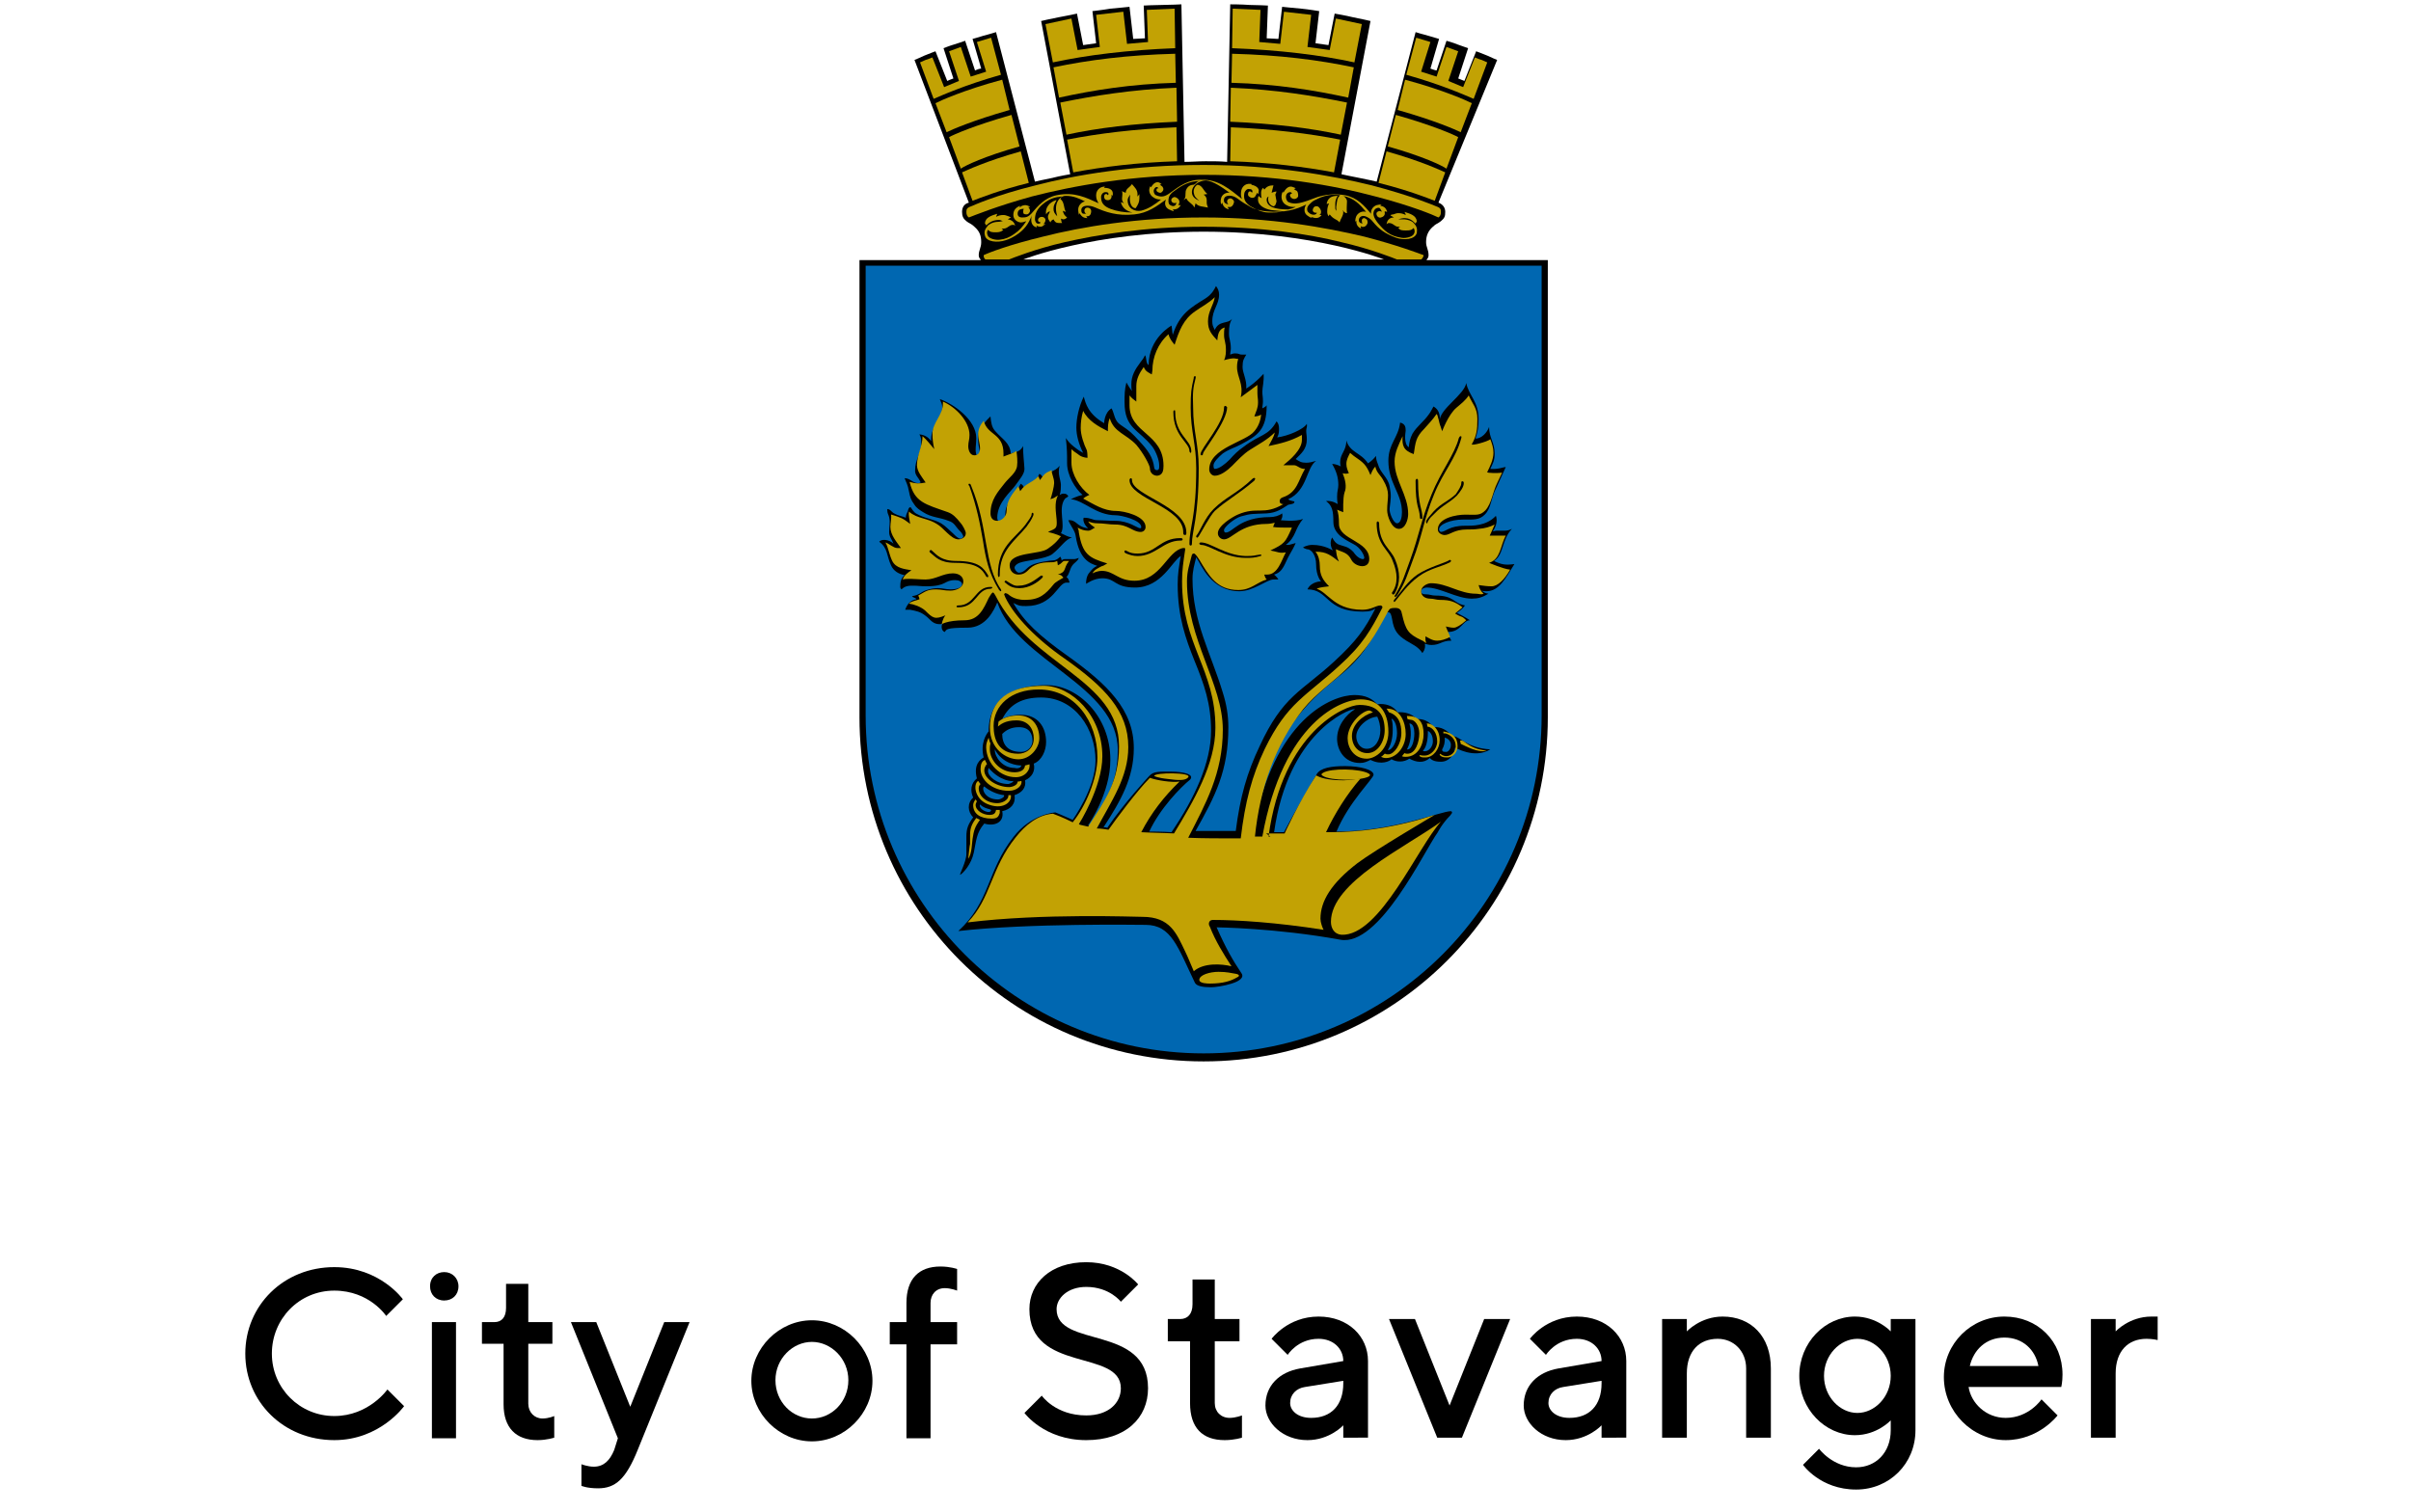
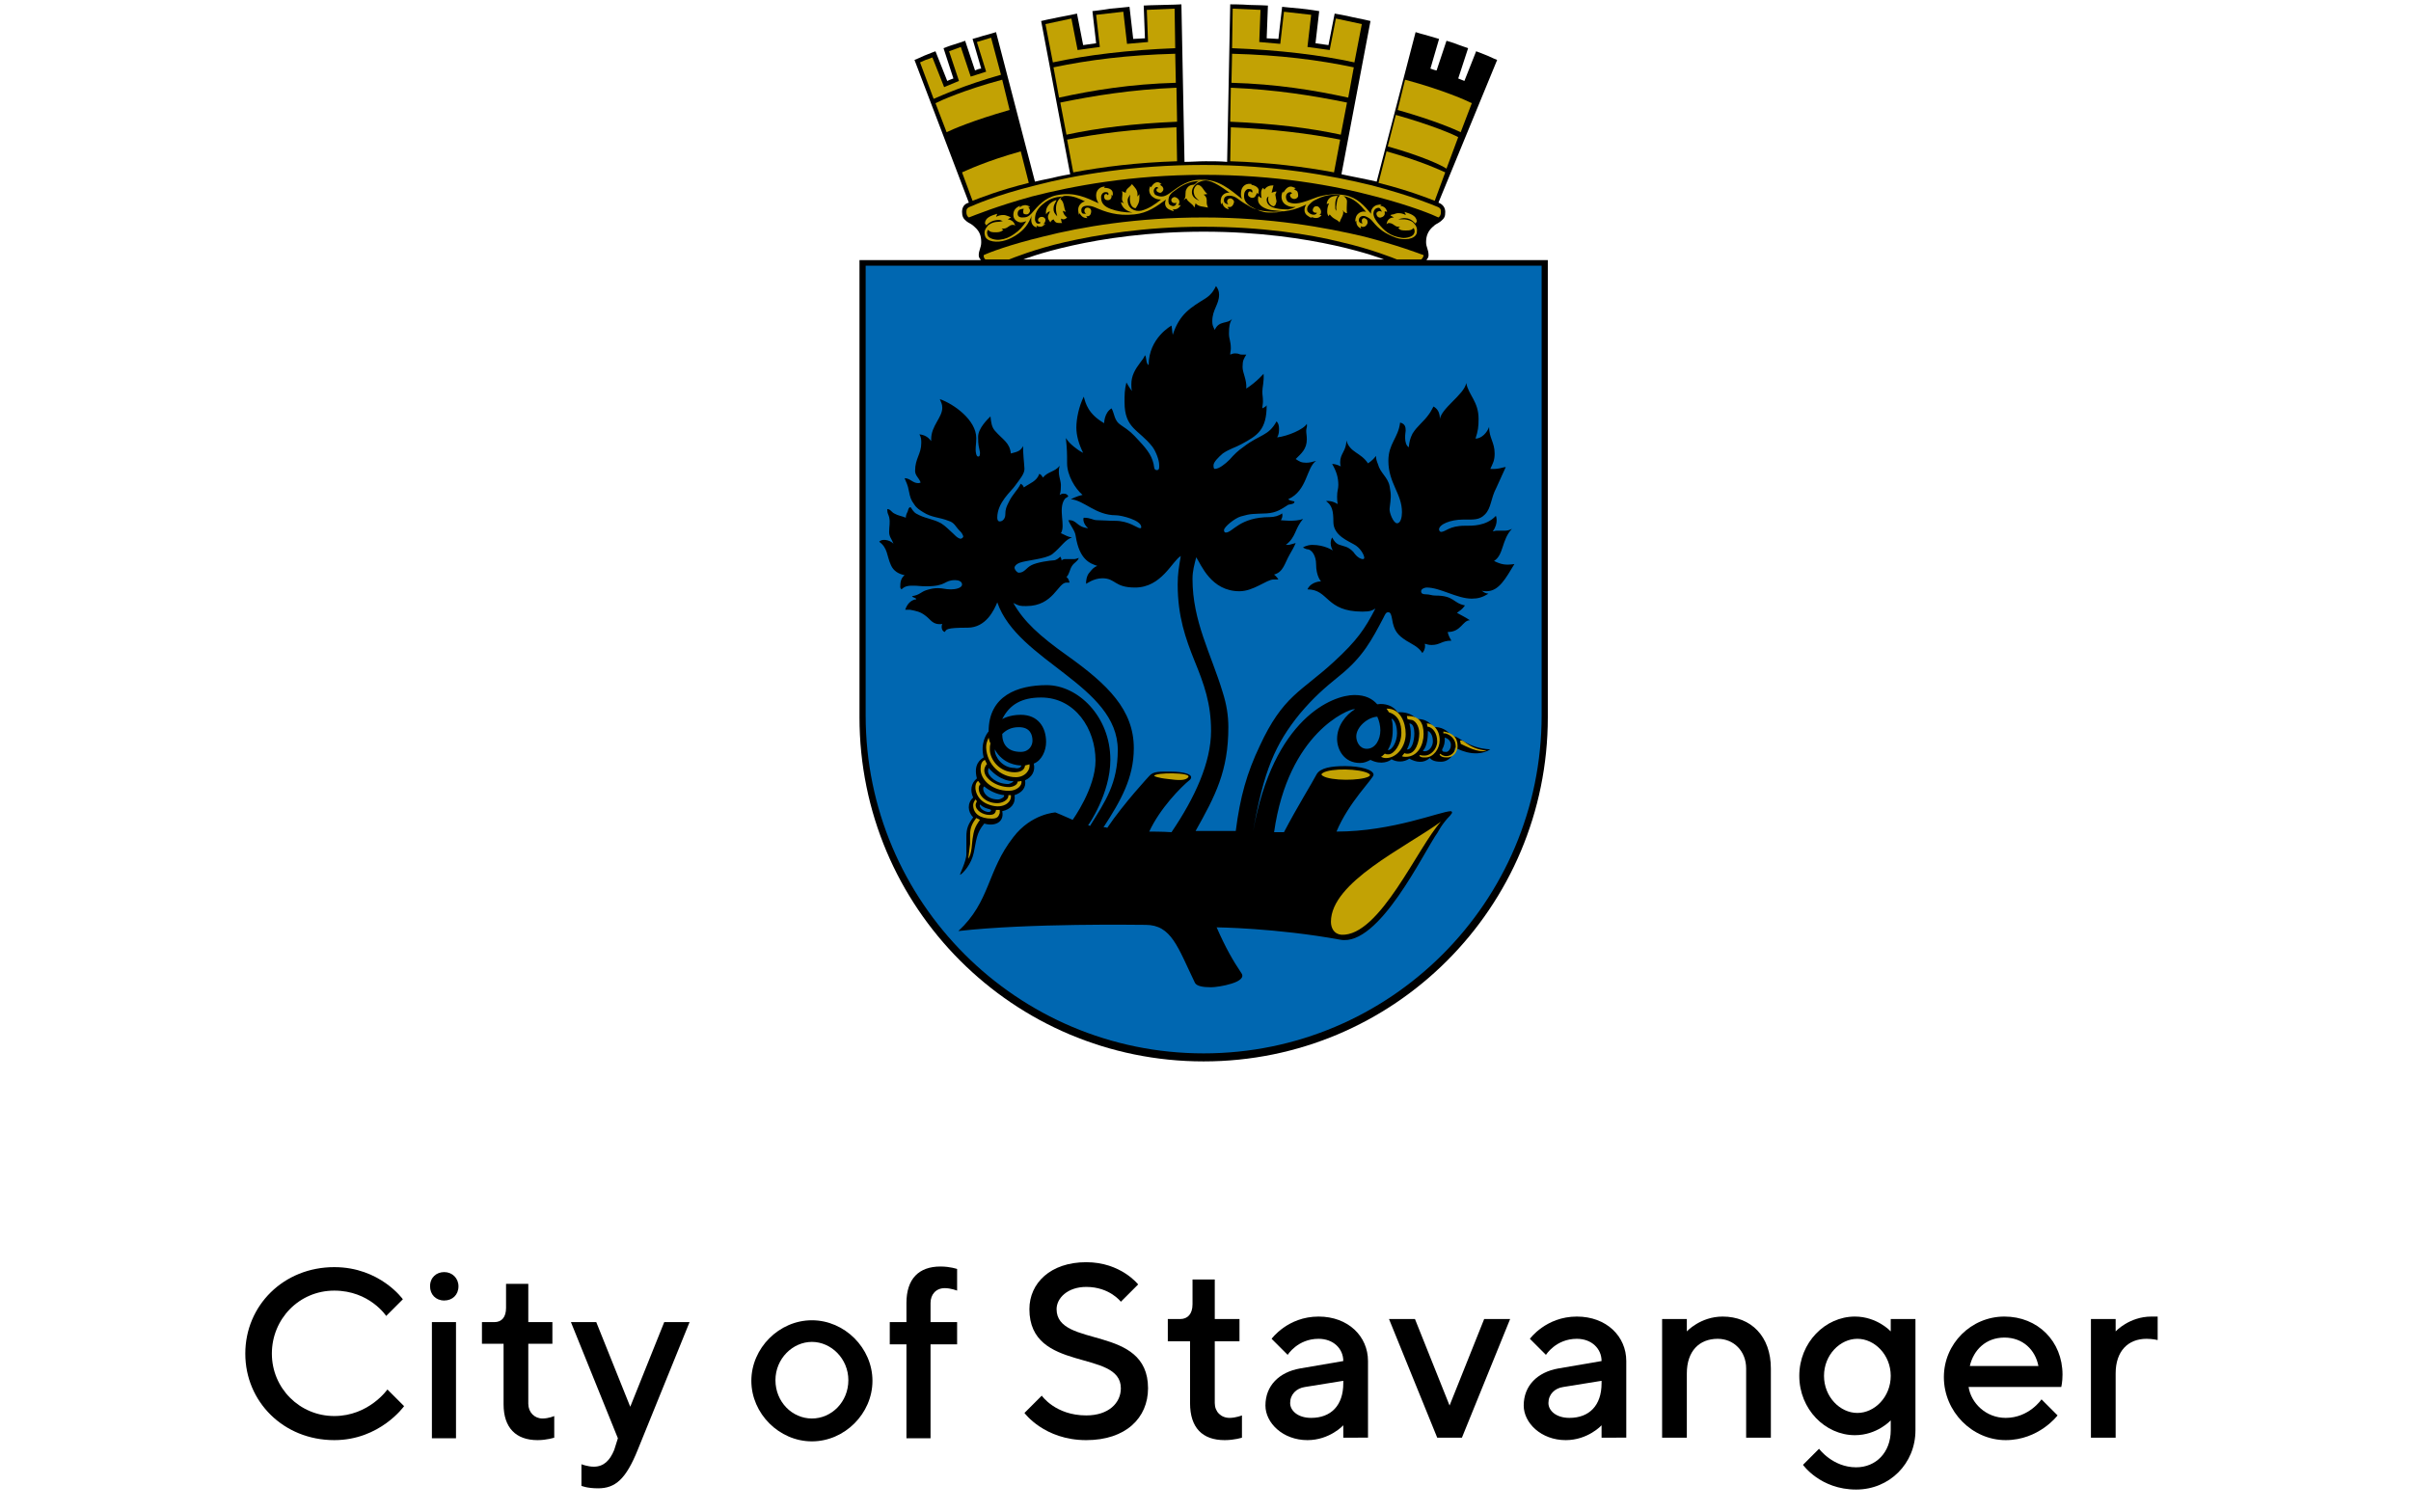
<svg xmlns="http://www.w3.org/2000/svg" version="1.1" x="0px" y="0px" viewBox="0 0 390.2 244.8" style="enable-background:new 0 0 390.2 244.8;" xml:space="preserve">
  <style type="text/css">
	.st0{fill-rule:evenodd;clip-rule:evenodd;}
	.st1{fill-rule:evenodd;clip-rule:evenodd;fill:#0067B1;}
	.st2{fill-rule:evenodd;clip-rule:evenodd;fill:#C2A204;}
	.st3{fill:#C2A204;}
	.st4{fill:#0067B1;}
</style>
  <g id="Layer_1">
    <g>
      <path d="M166.6,211.9c0-4.2,3.4-7.6,9.2-7.6c5.6,0,8.4,3.6,8.4,3.6l-2.8,2.8c0,0-1.8-2.4-5.6-2.4c-3,0-4.8,1.8-4.8,3.6    c0,6.4,14.8,2.4,14.8,12.8c0,4.8-3.6,8.4-10,8.4c-6.8,0-10-4.4-10-4.4l2.8-2.8c0,0,2.2,3.2,7.2,3.2c3.6,0,5.6-2,5.6-4.4    C181.4,218.3,166.6,222.3,166.6,211.9z" />
      <path d="M193,207.1h3.6v6.4h4v3.6h-4v10c0,1.4,1,2.4,2.4,2.4c1,0,2-0.4,2-0.4v3.6c0,0-1.2,0.4-2.8,0.4c-3.6,0-5.6-2-5.6-6v-10H189    v-3.6h2c1.2,0,2-0.8,2-2.4V207.1z" />
      <path d="M217.4,232.7v-2c0,0-2.2,2.4-5.8,2.4c-4,0-6.8-2.8-6.8-5.6c0-3.2,2.2-5.4,5.6-6l7-1.2c0-2-1.6-3.6-4-3.6    c-3.4,0-5,2.6-5,2.6l-2.6-2.6c0,0,2.6-3.6,7.6-3.6c4.8,0,8,3.2,8,7.2v12.4H217.4z M217.4,223.9v-0.4l-6.2,1    c-1.4,0.2-2.4,1.2-2.4,2.6c0,1.2,1.2,2.4,3.4,2.4C215.4,229.5,217.4,227.5,217.4,223.9z" />
      <path d="M232.6,232.7l-7.8-19.2h4.2l5.6,14l5.6-14h4.2l-7.8,19.2H232.6z" />
      <path d="M259.2,232.7v-2c0,0-2.2,2.4-5.8,2.4c-4,0-6.8-2.8-6.8-5.6c0-3.2,2.2-5.4,5.6-6l7-1.2c0-2-1.6-3.6-4-3.6    c-3.4,0-5,2.6-5,2.6l-2.6-2.6c0,0,2.6-3.6,7.6-3.6c4.8,0,8,3.2,8,7.2v12.4H259.2z M259.2,223.9v-0.4l-6.2,1    c-1.4,0.2-2.4,1.2-2.4,2.6c0,1.2,1.2,2.4,3.4,2.4C257.2,229.5,259.2,227.5,259.2,223.9z" />
      <path d="M273,215.5c0,0,2.2-2.4,5.8-2.4c4.6,0,7.8,3.2,7.8,8.4v11.2h-4v-11.2c0-2.8-2-4.8-4.6-4.8c-3,0-5,2-5,5.6v10.4h-4v-19.2h4    V215.5z" />
      <path d="M306,229.9c0,0-2.2,2.4-5.8,2.4c-4.8,0-9-4.2-9-9.6c0-5.4,4.2-9.6,9-9.6c3.6,0,5.8,2.4,5.8,2.4v-2h4v18    c0,5.4-4.2,9.6-9.6,9.6c-5.8,0-8.6-4-8.6-4l2.6-2.6c0,0,2.2,3,6,3c3.2,0,5.6-2.4,5.6-6V229.9z M300.6,228.7c2.8,0,5.4-2.6,5.4-6    s-2.6-6-5.4-6c-2.8,0-5.4,2.6-5.4,6S297.8,228.7,300.6,228.7z" />
      <path d="M318.6,224.5c0.4,2.6,2.8,5,6,5c3.8,0,5.8-3,5.8-3l2.6,2.6c0,0-3,4-8.4,4c-5.4,0-10-4.6-10-10.2c0-5.4,4.4-9.8,9.8-9.8    c5.4,0,9.4,4,9.4,9.4c0,1.2-0.2,2-0.2,2H318.6z M318.8,221.1h11.1c-0.5-2.6-2.5-4.6-5.5-4.6S319.4,218.5,318.8,221.1z" />
      <path d="M347.4,216.7c-3,0-5,2-5,5.6v10.4h-4v-19.2h4v2c0,0,2.2-2.4,5.8-2.4h1v3.8C349.2,216.9,348.4,216.7,347.4,216.7z" />
    </g>
    <path d="M65.2,210.3l-2.7,2.7c0,0-2.7-4.1-8.4-4.1S44,213.5,44,219.1s4.5,10.1,10.1,10.1s8.6-4.3,8.6-4.3l2.7,2.7   c0,0-3.9,5.5-11.3,5.5c-8.2,0-14.4-6.2-14.4-14c0-7.8,6.2-14,14.4-14C61.5,205.1,65.2,210.3,65.2,210.3z" />
    <path d="M71.9,210.5c-1.4,0-2.3-1-2.3-2.3c0-1.4,1-2.3,2.3-2.3s2.3,1,2.3,2.3C74.2,209.6,73.2,210.5,71.9,210.5z M73.8,232.8h-3.9   V214h3.9V232.8z" />
    <path d="M82,207.8h3.5v6.2h3.9v3.5h-3.9v9.7c0,1.4,1,2.4,2.3,2.4c1,0,1.9-0.4,1.9-0.4v3.5c0,0-1.2,0.4-2.7,0.4   c-3.5,0-5.5-2-5.5-5.8v-9.8h-3.5V214h2c1.2,0,1.9-0.8,1.9-2.3V207.8z" />
    <path d="M100,232.8L92.4,214h4.1l5.5,13.7l5.5-13.7h4.1l-8.4,20.7c-1.9,4.7-3.6,6.2-6.4,6.2c-1.8,0-2.7-0.4-2.7-0.4v-3.5   c0,0,1,0.4,2,0.4c1.6,0,2.6-1,3.3-2.7L100,232.8z" />
    <path d="M131.4,213.7c5.3,0,9.8,4.5,9.8,9.8s-4.5,9.8-9.8,9.8c-5.3,0-9.8-4.5-9.8-9.8S126.1,213.7,131.4,213.7z M131.4,217.2   c-3.1,0-5.9,2.7-5.9,6.2s2.7,6.2,5.9,6.2s5.9-2.7,5.9-6.2S134.5,217.2,131.4,217.2z" />
    <path d="M154.9,217.6h-4.3v15.2h-3.9v-15.2H144V214h2.7v-3.1c0-3.9,2-5.9,5.5-5.9c1.6,0,2.7,0.4,2.7,0.4v3.5c0,0-1-0.4-2-0.4   c-1.4,0-2.3,1-2.3,2.4v3.1h4.3V217.6z" />
  </g>
  <g id="Layer_4">
    <g>
      <path class="st0" d="M194.8,37.5c-17.9,0-29.2,4.5-29.2,4.5H224C224,42,212.7,37.5,194.8,37.5 M232.8,32.8L232.8,32.8    c0.8,0.3,1.1,0.9,1.1,1.5c0,0.7-0.1,1-0.7,1.5c-0.5,0.4-0.8,0.4-1.3,0.9c-0.8,0.7-1.1,1.5-1.1,2.5c0,0.8,0.4,1.2,0.4,2.1    c0,0.3-0.1,0.5-0.3,0.7l0,0.1h19.6v74c0,30.8-24.9,55.7-55.7,55.7c-30.8,0-55.7-24.9-55.7-55.7l0-74h19.6l0-0.1    c-0.2-0.2-0.3-0.4-0.3-0.7c0-0.8,0.4-1.2,0.4-2.1c0-1.1-0.3-1.8-1.1-2.5c-0.5-0.5-0.8-0.5-1.3-0.9c-0.5-0.4-0.7-0.8-0.7-1.5    c0-0.7,0.3-1.3,1.1-1.5l-8.8-23.1c0,0,1-0.4,1.6-0.7c0.7-0.3,1.8-0.7,1.8-0.7l1.9,4.8c0.2-0.1,0.7-0.3,1-0.4l-1.6-4.9    c0,0,1-0.4,1.7-0.6c0.7-0.2,1.8-0.6,1.8-0.6l1.6,4.8c0.2-0.1,0.7-0.3,1-0.3l-1.4-4.8c0,0,1.1-0.3,1.7-0.5c0.8-0.2,2.1-0.6,2.1-0.6    l6.3,24.2c0,0,1.7-0.4,2.8-0.6c1.1-0.3,2.9-0.6,2.9-0.6l-4.7-24.8c0,0,1.7-0.4,2.8-0.6c1.2-0.2,3-0.6,3-0.6l1,5.1l2.1-0.3    l-0.6-5.2c0,0,1.8-0.2,2.9-0.4c1.2-0.1,3.1-0.3,3.1-0.3l0.6,5.2l1.9-0.1l-0.2-5.3c0,0,1.8-0.1,3-0.1c1.2,0,3.1-0.1,3.1-0.1    l0.5,25.5c1.1,0,2.2-0.1,3.4-0.1h0.1c1.2,0,2.3,0,3.4,0.1l0.5-25.5c0,0,1.9,0,3.1,0.1c1.2,0,3,0.1,3,0.1l-0.2,5.3l1.9,0.1l0.6-5.2    c0,0,1.9,0.2,3.1,0.3c1.1,0.1,2.9,0.4,2.9,0.4l-0.6,5.2l2.1,0.3l1-5.1c0,0,1.8,0.3,3,0.6c1.1,0.2,2.8,0.6,2.8,0.6l-4.7,24.8    c0,0,1.8,0.4,2.9,0.6c1.1,0.2,2.8,0.6,2.8,0.6l6.3-24.2c0,0,1.3,0.4,2.1,0.6c0.7,0.2,1.7,0.5,1.7,0.5l-1.4,4.8    c0.3,0.1,0.8,0.3,1,0.3l1.6-4.8c0,0,1.1,0.3,1.8,0.6c0.6,0.2,1.7,0.6,1.7,0.6l-1.6,4.9c0.3,0.1,0.7,0.3,1,0.4l1.9-4.8    c0,0,1.1,0.4,1.8,0.7c0.6,0.3,1.6,0.7,1.6,0.7L232.8,32.8z" />
      <path class="st1" d="M249.5,43v72.8c0,30.2-24.5,54.7-54.7,54.7s-54.7-24.5-54.7-54.7l0-72.8H249.5z" />
      <path d="M206.2,134.7c1,0,1.6,0,1.6,0c2.2-4.2,4.4-7.7,5.3-9.4c0.6-1,2.3-1.3,4.6-1.3c2.5,0,4.6,0.6,4.6,1.4c0,0.6-4,4.4-6,9.2    c9.1,0,16.9-3.3,18.5-3.3c0.1,0,0.2,0.1,0.2,0.2c0,0.2-0.2,0.3-0.3,0.5c-1.3,1.3-2,2.7-2,2.7c-2.3,3.2-9.5,18.6-15.8,17.4    c-10.4-1.9-20-2-20-2c1.5,3.4,2.6,5.3,4,7.4c1.1,1.5-3.7,2.3-4.9,2.3c-1.4,0-2.3-0.2-2.6-0.7c-2.8-5.8-3.8-9.4-8-9.4    c-1.1,0-18.8-0.3-30.3,1c5.2-4.8,4.6-9.7,8.9-15.2c2.9-3.8,6.8-4,6.8-4s1.5,0.6,2.8,1.2c0,0,3.7-5.1,3.7-9.6    c0-5.1-3.3-10.2-8.8-10.2c-3.1,0-5.1,1.1-6.3,3.5c0,0,1.1-0.7,3-0.7c2.8,0,4.1,2,4.1,4.4c0,1.4-0.7,3-2,3.5    c0.3,1.2-0.3,2.2-1.4,2.7c0.2,1.2-0.5,2-1.7,2.4c0.2,1.4-0.6,2.3-2,2.6c0.4,1.9-1.4,2.5-2.9,2c-1.3,1.5-1.3,2.8-1.7,4.7    c-0.4,1.9-1.7,3.3-2.2,3.6c-0.2,0,1-2.1,1-3.4c0-1.1,0-1.7,0-2.8c0-1.3,0.3-2,1.1-3.1c-0.9-0.9-1-2.3,0-3.2    c-0.5-1.1-0.4-2.3,0.6-3.1c-0.6-2.3,0.6-3.1,1.1-3.4c-0.6-2.3,0.5-3.9,0.8-4.2c0-5.8,4.7-7.5,9.4-7.5c5,0,10.3,5,10.3,12.1    c0,5.5-3.6,10.6-3.6,10.6c0.1,0,0.2,0,0.3,0.1c2.5-4,4.5-6.9,4.5-12.3c0-10.5-16.2-14.3-19.5-23.9c-0.5,1.2-1.8,4.1-4.8,4.1    c-3.6,0-3.4,0.3-3.7,0.7c-0.3-0.1-0.5-0.4-0.5-0.8c0-0.2,0-0.3,0.1-0.5c-1.6,0.2-1.8-0.7-2.8-1.4c-0.8-0.6-1.4-0.7-2.4-0.9    c-0.3,0-0.5,0-0.8,0c0.3-0.9,0.9-1.6,1.8-1.7c-0.1-0.3-0.5-0.2-0.7-0.5c1.3-0.2,1.4-0.7,2.4-1c0.7-0.2,1.1-0.3,1.8-0.3    c0.8,0,1.2,0.2,2.1,0.2c0.7,0,1.8-0.2,1.8-0.8c0-0.5-0.6-0.7-1.1-0.7c-1.9,0-1.3,1-4.7,1c-0.9,0-1.4-0.1-2-0.1c-0.8,0-1.4,0-2,0.6    c-0.1-0.1-0.2-0.2-0.2-0.4c0-0.8,0.1-1.4,0.7-1.9c-1-0.2-1.8-0.7-2.2-1.6c-0.7-1.5-0.5-2.8-1.9-3.8c0.3-0.5,1.6-0.4,2.3,0.3    c-0.3-0.8-0.7-1.1-0.7-1.9c0-1,0.2-1.5,0-2.4c-0.1-0.4-0.3-0.6-0.3-1.1c0-0.1,0-0.1,0-0.2c0.5,0,0.7,0.5,1.1,0.7    c0.7,0.4,1.2,0.4,1.9,0.7c0-0.4,0.1-0.6,0.3-1c0.1-0.3,0.1-0.6,0.4-0.7c0.1-0.1,0.3,0.4,0.5,0.6c0.3,0.4,0.6,0.5,1,0.7    c1.3,0.6,2.2,0.6,3.5,1.3c0.8,0.5,1.2,1,2,1.7c0.4,0.4,0.7,0.7,1.1,0.8c0.4,0,0.5-0.3,0.5-0.4c-0.2-0.5-0.3-0.6-0.6-0.9    c-0.7-0.7-0.8-1.3-1.8-1.6c-1.5-0.6-2.7-0.5-4.1-1.4c-0.5-0.3-1.1-0.7-1.4-1.2c-0.6-0.8-0.7-1.2-0.9-2.2c-0.2-1.1-0.4-1.3-0.7-2.1    c0.9,0,1.3,0.8,2.2,0.8c0.1,0,0.2,0,0.4-0.1c-0.3-0.8-0.9-1.1-0.9-1.9c0-2,1-2.7,1-4.5c0-0.5,0-0.9-0.3-1.4    c0.8,0.1,1.4,0.4,1.9,1.1c0-0.1,0-0.2,0-0.3c0-2.2,1.8-3.5,1.8-5.1c0-0.6-0.2-0.9-0.4-1.4c2.3,0.8,5.9,3.4,5.9,6.3    c0,0.8-0.1,1.3-0.1,1.9c0,0.4,0.1,1.1,0.4,1.1c0.3,0,0.3-0.3,0.3-0.7c-0.2-1.1-0.3-1-0.3-2.5c0-1.4,1.6-2.9,2-3.3    c0.1,1,0.2,1.7,0.7,2.3c1.3,1.5,2.4,1.9,2.6,3.7c1.2-0.3,1.5-0.4,2-1.2c-0.1,0.7,0.2,3.2,0.2,3.7c0,0.8-0.7,1.6-1.5,2.7    c-0.6,0.9-2.9,2.7-2.9,5.2c0,0.3,0.1,0.6,0.4,0.6c0.5,0,0.9-0.5,0.9-1.1c0-0.9,0.2-1.3,0.5-1.9c0.7-1.5,1.4-1.9,2-3.1    c0.3,0.2,0.4,0.3,0.5,0.6c1-0.7,2.1-1,2.5-2.2c0.3,0.1,0.4,0.3,0.6,0.6c0.8-1,1.9-0.9,2.7-1.9c-0.4,1.3,0.2,2.3,0.2,3.1    c0,0.4,0,1.1-0.2,1.6c0.2-0.1,0.4-0.2,0.6-0.2c0.4,0,0.6,0.1,0.8,0.4c-0.2,0.3-0.4,0.2-0.6,0.5c-1.1,1.6,0.2,4.3-0.6,5.5    c0.7,0.3,1.1,0.6,1.8,0.7c-1.1,0.3-1.7,1.5-3.2,2.7c-1.1,0.8-4.3,1-5.3,1.4c-0.5,0.2-0.8,0.5-0.8,0.8c0,0.3,0.4,0.8,0.7,0.8    c0.9,0,1.2-0.8,2-1.2c0.9-0.5,3.2-0.8,3.6-0.8c0.4,0,0.8-0.3,1.1-0.6c0.1,0.2,0.2,0.3,0.2,0.6c0.2-0.1,0.3-0.2,0.5-0.2h1.5    c0.3,0,0.5-0.1,0.8-0.2c-0.2,0.6-0.7,0.7-1.1,1.3c-0.4,0.6-0.4,1.3-0.9,1.8c0.3,0.2,0.4,0.5,0.5,0.9c-0.2,0-0.3,0-0.5,0    c-1.4,0-2.1,3.8-6.5,3.8c-1,0-1.1,0-2.1-0.5c1.7,3,4.2,5.3,8.7,8.5c6.6,4.7,10.8,8.8,10.8,15c0,4.8-2.1,8.5-4.9,12.8    c0.2,0,0.4,0,0.6,0.1c2.7-4,6.8-8.4,6.8-8.4c0.7-0.8,1.7-0.7,3.6-0.7c1.8,0,3.8,0.4,3,1.3c-1.5,1.2-4.9,4.7-6.6,8.4    c0,0,2.3,0,3.6,0.1c3.8-5.6,6.4-11.3,6.4-16.4c0-4.4-1.1-7.5-2.7-11.4c-1.4-3.5-2.7-7.1-2.7-12.3c0-1.8,0.2-2.8,0.5-4.6    c-1.4,0.8-3.1,5.1-7.4,5.1c-3.4,0-3.1-1.5-5.3-1.5c-1.4,0-2.6,0.9-2.6,0.9c-0.1-0.4,0.1-1.4,0.5-1.8c0.4-0.5,0.7-0.9,1.3-1.1    c-1.2-0.4-2.9-1-3.5-4.8c-0.1-0.9-0.8-1.6-1.2-2.6c1.4-0.1,1.3,1.1,3.2,1.3c-0.9-0.8-0.8-1.6-0.7-1.7c1.2,0,1.4,0.4,2.2,0.4    c0.8,0,1.7,0.1,2.9,0.1c2.2,0,3.6,1.2,4,1.2c0.2,0,0.2-0.1,0.2-0.2c0-1.1-3.2-1.9-4.1-1.9c-3.3,0-5.1-2.4-7.3-2.6    c0,0,1-0.5,1.9-0.7c-1.2-1-2.5-3.2-2.5-5.1c0-1.6,0-2.2-0.2-4.1c0.4,0.6,0.7,0.9,1.3,1.4c0.5,0.4,0.9,0.7,1.5,1    c-0.7-1.4-1.1-2.8-1.1-4.1c0-1.4,0.4-3.4,1.2-5c0.3,1.1,0.7,2.8,3.3,4.3c0,0,0-1.7,1.2-2.4c0.5,0.9,0.4,2,1.5,2.7    c1.5,1,1.8,1.3,2.9,2.5c1.5,1.6,2.3,2.7,2.5,4.4c0,0.2,0.2,0.4,0.4,0.4c0.5,0,0.4-0.5,0.4-0.9c0-0.7-0.5-2.1-1.1-2.9    c-2.2-2.8-4.5-2.9-4.5-7.2c0-1.2,0-2,0.3-3.2c0,0,0.5,0.9,0.9,1.4c-0.1-0.4-0.1-0.7-0.1-1.1c0-1.4,0.6-2.4,1.5-3.6    c0.3-0.4,0.5-0.6,0.7-1.1c0.3,0.3,0.1,1.3,0.6,1.6c0-4.4,3.7-6.4,3.7-6.4c0.1,0.5,0.1,1,0.2,1.5c1.1-3.4,2.9-4.4,5.3-5.9    c1.1-0.7,1.5-1.6,1.7-2c0.3,0.4,0.5,0.8,0.5,1.4c0,1.6-1.1,2.4-1.1,4.3c0,0.6,0.1,0.8,0.4,1.4c0.7-1.6,2.1-0.9,2.8-1.8    c-0.4,0.7-0.5,1.2-0.5,2.4c0,0.9,0.3,1.2,0.3,2.4c0,0.4-0.1,0.6-0.1,1c0.2-0.1,0.5-0.2,0.8-0.2c0.7,0,0.6,0.2,1.1,0.2    c0.3,0,0.5,0,0.7,0c-0.4,0.7-0.6,0.9-0.6,2c0,1,0.7,2,0.6,3.5c1.7-1.1,2.8-2.4,2.8-2.4c0.1,1.2-0.2,2.2-0.2,2.9    c0,0.6,0.1,0.8,0.1,1.6c0,0.4-0.1,0.7-0.1,1.1c0.3-0.2,0.5-0.2,0.7-0.5c0,4-1.5,4.9-4.1,6.3c-0.9,0.5-2,0.8-3,1.5    c-0.7,0.6-1.5,1.4-1.5,1.9c0,0.2,0,0.6,0.2,0.6c0.7,0,1.7-0.8,2.4-1.5c0.8-0.9,1.3-1.4,2.3-2.1c2.6-2,4-1.7,5.3-4.1    c0.3,0.3,0.4,0.7,0.4,1.2c0,0.4,0,0.9-0.3,1.4c1.7-0.2,4.3-1.3,4.8-2.2c0.1,0.5-0.1,0.7-0.1,1.1c0,0.5,0.1,0.8,0.1,1.4    c0,1.6-0.9,2.3-1.8,3.2c0.6,0.4,0.9,0.6,1.7,0.6c0.5,0,0.9-0.1,1.6-0.3c-1.6,1.1-1.4,4.8-4.5,6.2c0.2,0.3,1,0.3,1,0.4    c0,0.4-0.6,0.4-1,0.5c-1.1,0.7-1.9,1.3-3.5,1.4c-2.2,0.1-2.5,0-4.2,0.5c-1,0.3-2.7,1.7-2.7,2.2c0,0.1,0,0.4,0.3,0.4    c1.1,0,2.2-2.5,7.1-2.5c0.7,0,1.5-0.2,2-0.6c0,0,0.2,0.5-0.2,1.1c0,0,2.3,0.3,3.6-0.2c-1.4,1.6-1.1,2.9-2.8,4.2l0.5,0l1.1-0.3    c-0.3,0.7-0.6,1.2-1,1.9c-0.8,1.4-1,2.8-2.5,3.2c0,0,0.5,0.4,0.7,0.8l-0.8,0c-1.1,0-3.2,1.9-5.5,1.9c-4.6,0-6.2-4.3-7-5.5    c-0.3,1.2-0.6,2.2-0.6,3.5c0,6.9,3,12.1,4.9,18.4c0.6,1.9,0.9,3.7,0.9,5.6c0,7.1-2.1,11.1-5.3,16.8c2.3,0,4.6,0,6.5,0    c0.7-5.5,1.8-9.4,3.9-13.8c1.8-3.9,3.5-6.2,5.4-8c1.9-1.8,4-3.2,6.6-5.6c3.7-3.4,5-5.3,6.7-8.6c-0.5,0.3-0.8,0.5-2.1,0.5    c-6,0-5.4-3.6-8.9-3.6c0.6-1.3,2.2-1.3,2.2-1.3s-0.8-0.8-0.8-2.8c0-1.2-0.6-2.4-1.5-2.4c0,0-0.6-0.2-0.6-0.3c0,0,0.6-0.4,1.5-0.4    c2,0,3.3,0.9,3.3,0.9c-0.7-1.2-0.1-2.1-0.1-2.1c0.7,1.3,1.1,1.1,2.2,1.5c0.6,0.2,1.2,0.7,1.5,1.2c0.4,0.5,0.9,0.8,1.3,0.8    c0.1,0,0.2-0.1,0.2-0.2c0-0.5-0.7-1.7-1.7-2.2c-0.8-0.5-3.3-1.4-3.3-3.6c0-1.8-0.2-2.7-1.2-3.4c1.1-0.1,1.9,0.5,1.9,0.5    s-0.1-0.5-0.1-1.2c0-1,0.2-1.2,0.2-1.9c0-1.2-0.3-2.2-1-3.4c0.7,0,1.4,0.4,1.4,0.4c-0.1-0.3-0.1-0.5-0.1-0.7c0-1.4,1-1.8,1-3.5    c0.6,2,2.3,1.9,3.5,3.7c0.6-0.4,0.9-0.7,1.3-1.2c0,0.5,0.1,0.8,0.3,1.3c0.4,1.5,1.6,2.1,1.9,3.6c0.3,1.6,0.2,1.9,0,3.6    c-0.1,0.6,0.6,2.4,1.2,2.4c0.6,0,0.8-1,0.8-1.8c0-3-2.2-4.7-2.2-8.3c0-2.8,1.6-3.7,1.9-6.2c0.8,0.2,0.9,0.7,0.9,1.3    c0,0.2-0.4,2.1,0.5,2.7c0.1-0.9,0.2-1.4,0.6-2.2c0.8-1.3,1.8-1.9,2.7-3.2c0.3-0.4,0.4-0.7,0.7-1.2c1.3,0.7,1,2.3,1,2.3    c0-1.9,4-4.2,4.3-6.1c0.4,2,2,3,2,5.8c0,1.3-0.1,2-0.5,3.2c1,0,1.9-1,2.2-1.9c0,1.8,0.9,2.5,0.9,4.3c0,1.2-0.3,1.6-0.7,2.5    c1.3,0.1,2.1-0.3,2.5-0.3l-1.5,3.3c-1,1.9-0.8,3.3-1.9,4.4c-0.9,0.9-1.8,0.8-3.5,0.8c-2.1,0-3.9,0.8-3.9,1.6    c0,0.2,0.2,0.4,0.3,0.4c0.8,0,1.3-1,3.9-1c1.1,0,3.4,0.1,5-1.6c0,0,0.5,1.1-0.5,2.5c0.2,0,0.4-0.1,0.6-0.1c0.5,0,0.8,0,1.3,0    c0.5,0,0.8-0.1,1.2-0.3c-1.7,1.8-1.3,4.2-2.9,5.2c1.2,0.6,1.9,0.7,3.3,0.5c-1.4,2.3-2.5,4.4-4.5,4.4c-0.3,0-0.5,0-0.8-0.1    c0.4,0.3,0.5,0.4,1.1,0.5c-1,0.6-1.7,0.8-2.7,0.8c-2.4,0-5.1-1.8-7.3-1.8c-0.3,0-0.9,0.2-0.9,0.6c0,0.4,0.3,0.5,0.8,0.5    c0.6,0,0.9,0.2,1.5,0.2c3.1,0,2.8,1.2,4.8,1.6c-0.5,0.7-0.8,0.8-1.3,1.2c0.7,0.4,1.2,0.6,2.1,1.2c-1.2,0-1.4,1.9-3.6,1.9    c0.1,0.5,0.3,0.9,0.6,1.4c-1.6,0-1.8,0.7-3.2,0.7c-0.5,0-0.7-0.1-1.1-0.2c0.2,0.9-0.4,1.5-0.4,1.5c-0.6-1-1.8-1.5-2.6-2    c-1.4-0.9-2-1.6-2.3-3.5c-0.1-0.5-0.2-1.1-0.6-1.1c-0.4,0-0.5,0.3-0.8,0.9c-1.9,3.6-3.3,6.3-7,9.3c-2.6,2.1-4.3,3.6-6.5,6.2    c-4,4.9-5.9,9.3-7.6,19.1c3.3-18.4,12.9-22.1,16.4-22.1c1.8,0,2.9,0.6,3.7,1.5c1.2-0.2,2.6,0.2,3.3,1.3c1.1-0.1,2.3,0.2,3.1,1.1    c1-0.1,2.1,0.4,2.7,1.3c1.2-0.1,2.3,0.5,3,1.5c0.1,0,0.2,0,0.3,0c0.9,0,2.2,1.9,5.9,2.1c-2.6,1.6-5.7-0.3-5.7-0.3    c-0.1,1.2-1,2.3-2.3,2.3c-1.1,0-1.5-0.3-1.8-0.6c-1,0.9-2.2,0.7-3.3,0.1c-0.9,0.6-2,0.6-2.9,0.1c-0.3,0.3-1.6,1-3.4,0.1    c-0.6,0.3-1,0.5-1.7,0.5c-2.6,0-3.7-2.2-3.7-3.9c0-2.1,1.4-3.9,2.9-4.8c-0.1,0-0.1,0-0.2,0C218.3,114.8,208.5,118.5,206.2,134.7" />
-       <path class="st2" d="M205.6,135.4h-0.3c2.3-17,12.4-21.3,14.7-21.3c3.2,0,4.1,1.8,4.1,4.1c0,1.8-1.1,3.7-2.8,3.7    c-1.4,0-2.5-1.1-2.5-2.8c0-1.8,1.7-3.3,3.4-3.8c-0.2-0.1-0.4-0.3-0.6-0.3c-1.1,0-3.5,2.2-3.5,4.5c0,1.5,1,3.3,3.1,3.3    c1.5,0,3.5-1.6,3.5-4.3c0-3.6-1.8-5.3-4.5-5.3c-3,0-12.5,3.5-15.9,22.2l-0.3,0c0,0-0.4,0-0.6,0l-0.3,0c0.8-7.7,3.2-14.7,7.8-20.6    c2.2-2.7,4.9-4.4,7.3-6.8c3.1-3,4.3-5.1,6.1-8.4c0.1-0.2,0.4-0.8,0.6-1c0.2-0.2,0.7-0.2,0.9-0.2c0.8,0,1,0.4,1.1,1    c0.6,2.6,1,3.2,3.1,4.2c0.3,0.1,0.5,0.3,0.8,0.5c0-0.2-0.1-0.4-0.1-0.5v-0.6c0.6,0.3,1.1,0.7,1.9,0.7c0.6,0,1.3-0.2,2.1-0.6    c-0.2-0.6-0.5-1.1-0.7-1.7c0.5,0.1,0.8,0.2,1.3,0.2c0.4,0,1.1-0.4,2-1.2c-0.2-0.2-0.5-0.5-0.8-0.6c-0.4-0.1-1-0.5-1-0.5l1.2-1    c-1.2-0.9-2-1.2-3.6-1.2c-0.7,0-1-0.2-1.6-0.2c-0.8,0-1.5-0.4-1.5-1.2c0-0.8,1-1.3,1.6-1.3c2.6,0,4.6,1.7,7.3,1.7    c0.4,0,0.8,0.2,1.2,0c-0.5-0.5-0.6-0.7-0.8-1.4c0.8,0.1,1.3,0.2,2.1,0.2c1,0,2.1-1.1,3-2.7c-1.1-0.1-3.4-1.1-3.4-1.1    c1.9-0.6,1.8-2.8,2.7-4.4c-0.4,0-0.6,0-1.1,0c-0.4,0-1.5,0-1.5,0s0.6-1.3,0.8-1.8c-0.8,0.4-1.5,0.6-2.6,0.7    c-0.7,0.1-1.1,0.1-1.9,0.1c-2.1,0-2.7,0.9-3.6,0.9c-0.4,0-1.1-0.3-1.1-0.9c0-1.9,3.1-2.4,4.4-2.4c1.9,0,2.4,0.2,3.3-0.7    c1-1.1,1.2-3,1.9-4.4l0.8-1.7c-0.4,0.1-2.6,0.1-2.4-0.1c0.4-0.8,1-2,1-3.1c0-0.8-0.2-1.4-0.5-2.2c-0.5,0.4-3.1,1.1-3,0.8    c0.8-1.4,0.9-2.4,0.9-4.1c0-1.8-0.8-2.4-1.4-3.8c-0.5,0.8-1.3,1.4-2,2c-1.3,1.1-2.3,3.8-2.3,3.8c-0.4-1.3-0.3-0.7-0.6-2    c-0.1-0.2-0.1-0.6-0.3-0.8c-0.6,0.9-1.3,1.6-2,2.4c-1.4,1.4-1.4,2.2-1.7,4.1c-1.7-0.6-1.9-1.4-1.8-2.9c-0.6,1.3-1.3,2.6-1.3,4.1    c0,3.1,2.2,5.4,2.2,8.5c0,0.8-0.4,2.4-1.5,2.4c-1.2,0-1.9-2.1-1.9-3c0-2.2,0.6-2.8-0.7-5c-0.4-0.7-1-1.1-1.2-2l0-0.1    c-0.4,0.4-0.6,0.9-0.8,1.4c-0.7-1.7-1.1-2-2.7-3.1c-0.2-0.2-0.4-0.3-0.6-0.5c-0.3,0.6-0.6,1.1-0.6,1.8c0,0.6,0.2,1,0.4,1.5    c-0.4,0.1-0.6,0.1-1,0c0.4,1,0.7,2.2,0.3,3.1c-0.3,0.9-0.2,3.2-0.2,3.2s-0.8-0.3-1-0.4c0.2,0.5,0.3,1.3,0.3,2.3    c0,2.6,4.9,2.7,4.9,5.7c0,1.7-2.3,1.3-2.9,0.1c-0.6-1.2-1.4-1.2-2.5-1.7c0.1,0.7,0.1,1.2,0.5,2c-1.3-1-2-1.6-3.7-1.6h-0.1    c0.5,0.6,0.7,1.5,0.7,2.3c0,1.5,0.5,2.3,1.5,3.3c-0.6,0.1-1.4,0.1-2,0.4c0.9,0.3,1.6,1.1,2.4,1.7c1,0.8,2.4,1.7,5,1.7    c1.4,0,2.2-0.7,2.9-0.7c0.3,0,0.4,0.3,0.3,0.4c-1.8,3.5-3.1,5.9-7,9.4c-2.5,2.3-4.6,3.8-6.6,5.7c-1.9,1.8-3.6,4-5.4,7.7    c-2.1,4.4-3.2,8.6-3.9,14.5l-0.2,0c-3.1,0-5.9,0-8.3-0.1c2.8-5.5,5.6-10.4,5.6-17.5c0-7.5-5.8-14.5-5.8-24c0-1.7,0.4-2.7,0.8-4.3    c0.1-0.2,0.2-0.2,0.4-0.2c0.3,0.2,0.6,0.7,0.8,1c1.5,2.5,2.8,4.9,6.3,4.9c2.1,0,2.9-1.2,4.6-1.7c-0.2-0.2-0.3-0.5-0.4-0.8h0.5    c1.7,0,2.3-2.3,3-3.6c-1.1,0.2-1.3-0.1-2.5-0.3c2.3-1.1,2.4-1.3,3.4-3.5c0-0.1,0.1-0.2,0.1-0.2l-0.4,0c-0.6,0-2.2,0-2.6-0.1    c-0.2,0.2,0.2-0.6,0.2-0.7c-0.3,0.1-0.9,0.2-1.3,0.2c-4.3,0-5.6,2.5-6.9,2.5c-0.5,0-1-0.4-1-1c0-1.2,2.3-2.6,3.2-3    c3.2-1.4,4.1,0.2,7.4-1.7c-0.3,0-0.6-0.1-0.6-0.5c0-0.3,0.2-0.5,0.5-0.6c2.4-0.8,2.5-2.8,3.6-4.6c-0.9,0-1.2-0.6-1.8-0.6    c-0.2,0-1.7,0-1.7,0c1.1-0.9,3-2.5,3-4.1c0-0.3,0-0.5,0-0.7l0-0.1c-1.8,1-3.5,1.4-5.4,1.8c0.3-0.6,0.9-1.5,1-2.2    c-1.2,1.2-2.6,1.9-4,2.8c-1.1,0.7-2,1.7-2.9,2.6c-0.8,0.8-1.9,1.6-2.8,1.6c-0.5,0-0.9-0.5-0.9-1c0-3.5,6-4.5,7.3-6.2    c0.6-0.7,1-1.6,1.1-2.7c-0.3,0.2-0.7,0.3-1.1,0.3c0.3-0.9,0.6-1.3,0.6-2.3c0-0.6-0.1-0.9-0.1-1.5c0-0.6,0-1,0-1.3    c-0.8,0.6-2.7,2-2.7,2c0.5-2.2-0.6-3.2-0.6-4.9c0-0.6,0.1-1,0.2-1.3l0,0c-0.2,0-0.5-0.1-0.8-0.1c-0.5,0-1.5,0.3-1.5,0.3    c0.3-0.6,0.3-1.3,0.3-1.7c0-1.2-0.3-1.5-0.3-2.4c0-0.4,0-0.8,0.1-1.2c-1,0.3-1.1,1.2-1.2,2.1c-0.9-1-1.5-1.6-1.5-3.1    c0-1.6,0.9-2.6,1.1-3.9c-1,1-2.1,1.5-3.2,2.3c-1.9,1.3-2.6,3.2-3.3,5.4c-0.5-0.6-0.8-1-1-1.7c-1.7,1.5-2.6,3.7-2.6,5.9l-0.1,0.6    c-0.7-0.4-1-0.5-1.3-1.2c-0.7,1-1.2,1.9-1.2,3.1c0,0.8,0,1.7,0,2.5c-0.5-0.4-0.7-0.5-1.1-1c0,0.5,0,1,0,1.6c0,4.6,5.5,4.5,5.5,9.8    c0,0.7-0.1,1.5-1,1.6c-0.7,0-1.2-0.5-1.2-1.2c0-0.5-1.1-2.5-2.2-3.8c-1.7-1.8-3.6-2-4.3-4.3c-0.3,0.7-0.3,1.4-0.3,2.1    c-1.6-0.8-3.2-1.7-4-3.3c-0.3,1-0.4,1.9-0.4,2.8c0,1.1,0.5,2.6,1,3.6c0.1,0.4,0.1,1.2,0.1,1.2s-0.7,0-1.3-0.4    c-0.1-0.1-0.3-0.2-0.4-0.3c-0.3-0.2-0.6-0.4-0.8-0.6l-0.1-0.1c0,0.7,0,1.3,0,2.2c0,1.9,1.4,4.1,2.9,5.2c0,0-0.7,0.3-1,0.6    c1.7,0.9,3.3,2,5.3,2c1.3,0,4.8,0.8,4.8,2.6c0,0.4-0.3,0.8-0.8,0.8c-1.3,0-2-1.2-4.1-1.2c-1.1,0-1.8-0.2-2.9-0.2    c-0.6,0-0.9-0.1-1.5-0.3c0.3,0.5,0.7,0.7,1.1,1c-0.4,0.2-0.7,0.5-1.1,0.5c-0.6,0-1.2-0.2-1.7-0.5c0.1,0.2,0.2,0.5,0.2,0.8    c0.6,3.5,1.6,4.1,4.6,5c-0.2,0.1-0.5,0.3-0.7,0.4l-0.1,0c-0.6,0.3-1.3,0.6-1.6,1.2c0.4-0.2,1-0.4,1.5-0.4c2,0,2.6,1.6,5.3,1.6    c4.3,0,5.3-4.9,7.9-5.3c0.2,0,0.3,0,0.3,0.1c0,0.1,0,0.2,0,0.2c-0.3,2-0.5,3.3-0.5,5.1c0,10.3,5.4,14.2,5.4,23.7    c0,5.9-3.5,11.8-6.7,17.1c-1.8-0.1-3.6-0.1-5.3-0.2c1.6-3.1,3.7-5.8,6.2-8.2c-1.3,0.2-3.7-0.2-4.8-0.6c-2.1,2.1-5.5,6.7-6.7,8.4    c-0.6-0.1-1.3-0.2-1.9-0.2c2.4-4.5,5.1-8.3,5.1-13.2c0-5.8-3.8-9.7-10.3-14.3c-4.5-3.1-8.1-6.8-9.6-9.9l-0.2-0.5    c0,0,0.1-0.2,0.2-0.2c0.1,0,0.3,0.1,0.3,0.1c0.2,0,0.8,1,2.9,1c2.3,0,3.3-0.9,4.6-2.5c0.3-0.4,1.1-0.8,1.6-1.1    c-0.2-0.2-0.3-0.5-0.9-0.5c1.5-0.5,0.8-0.9,1.8-2.2c-0.2,0-0.4,0-0.7,0c-0.2,0-0.3,0.1-0.4,0.2l-0.1,0.1c-0.2,0.2-0.4,0.3-0.6,0.4    c0-0.2-0.1-0.5-0.1-0.7c-0.2,0.1-0.5,0.2-0.8,0.2c-1.3,0-2.6,0.1-3.6,1c-0.6,0.6-1,1-1.9,1c-0.8,0-1.4-0.6-1.4-1.5    c0-2.2,4.9-1.7,6.2-2.7c1-0.7,1.4-1.1,2.1-2c0,0-0.8-0.4-2.1-0.7c1.3-0.6,1.5-0.5,1.4-2c-0.1-1.2-0.4-2.7,0.2-3.9    c-0.7,0.4-0.3,0.3-1.2,0.6c0.2-0.5,0.6-2.1,0.6-2.6c0-0.9-0.4-1.4-0.4-2.1c-1.1,0.5-1.1,0.5-1.9,1.6l-0.2-0.5l-0.1-0.1    c-0.6,0.8-1.8,1.1-2.5,1.9l-0.4,0.5c-0.1-0.3-0.2-0.6-0.3-0.8c-1,1.3-1.9,2.3-1.9,4c0,0.9-0.8,1.6-1.5,1.6c-0.9,0-1.1-0.7-1.1-1.2    c0-2.2,1.2-3.5,2.3-4.9c0.7-0.9,1.9-1.7,2-2.8c0.1-0.7,0-1.7-0.1-2.4c-0.6,0.4-1.4,0.6-2.1,0.9v-0.5c0-3.3-2.6-2.9-3.2-5.3    c-0.5,0.6-0.9,1.3-0.9,2.2c0,0.8,0.3,1.5,0.3,2.3c0,0.5-0.2,1.1-0.9,1.1c-0.7,0-1-0.8-1-1.5c0-0.7,0.2-1,0.2-1.8    c0-2.2-2.2-4.5-4.3-5.4c0,0.1,0,0.2,0,0.3c0,1.9-1.7,3.1-1.7,4.9c0,0.9,0.1,1.6,0.3,2.5c-0.4-0.5-1.4-1.7-1.9-2.1    c0,1.6-0.9,3-0.9,4.7c0,1,0.8,1.9,1.4,2.8c-1,0.2-1.6,0.2-2.6-0.1c0.8,3.3,2.5,3.6,6.2,4.9c0.8,0.3,1.3,0.8,2.1,1.8    c0.2,0.2,0.8,1.2,0.8,1.6c0,0.7-0.7,1-1.2,1c-1.2,0-2.4-1.9-3.5-2.5c-1.1-0.7-2.2-0.8-3.4-1.3c-0.4-0.2-0.8-0.4-1.1-0.7    c-0.1,0.7,0.1,1.3,0.2,2c-1.3-1-1.5-1-3-1.5l-0.1,0c0.1,0.7-0.1,1.3-0.1,2c0,1.3,1,2.4,1.7,3.4h-0.6c-0.6,0-1.3-0.7-1.9-0.9    c0.5,0.9,0.6,2,1.1,3c0.6,1.2,2,1.3,3.1,1.5c-0.6,0.4-1.2,0.8-1.4,1.5c0.3-0.1,0.6-0.1,0.9-0.1c0.2,0,0.3,0,0.5,0    c0.6,0,1.4,0.1,2.3,0.1c1.6,0,2.8-1,4.4-1c1.1,0,1.7,0.6,1.7,1.3c0,1.1-1.3,1.5-2.1,1.5c-1,0-1.5-0.2-2.3-0.2    c-1.5,0-1.8,0.4-2.9,1c0.1,0.2,0.2,0.4,0.2,0.6c-0.5,0.2-1.3,0.3-1.7,0.7c0.8,0.1,1.9,0.5,2.6,1.1c1.3,1.3,1.6,1.5,3.3,0.8    c-0.5,0.6-0.6,1.5-0.6,1.5c-0.2,0,0.8-0.7,3.7-0.7c2.3,0,3.1-1.9,3.9-3.6c0.2-0.3,0.5-0.9,0.7-0.9c0.1,0,0.3,0.3,0.4,0.5    c5.8,11.4,20,13.5,20,24.4c0,5.7-2.3,8.8-5,13c-0.9-0.2-1.3-0.3-1.3-0.3l-0.2-0.1c0,0,3.8-6,3.8-11c0-6.6-5-11.4-9.5-11.4    c-5.6,0-8.7,2.3-8.7,6.8c0,3.4,2.6,5.1,4.6,5.1c2,0,3.4-1.9,3.4-3.4c0-2.1-1.2-3.7-3.4-3.7c-1.1,0-2.4,0.3-3.2,1l-0.1,0.8    c0.4-0.3,1.1-1,3-1c2,0,2.8,1.5,2.8,2.9c0,1.8-1.4,2.5-2.5,2.5c-3.2,0-4-2.3-4-4.5c0-3.3,2.8-5.9,7.3-5.9c5.8,0,9.5,5.1,9.5,11    c0,3.4-1.9,7.9-4,10.5l-0.2-0.1c-1.2-0.6-2.7-1.2-3-1.3c-2.5,0.2-4.5,1.9-6,3.8c-4.1,5.1-4,9.9-7.8,13.8    c12.1-1.5,27.2-0.9,28.3-0.9c4.5,0,5.5,2.7,6.9,5.6c0.5,1,0.9,2.1,1.4,3.2c1.6-1.4,4.5-1.2,6.1-0.8c-1.3-2-2.6-4.1-3.5-6.4    c-0.3-0.4-0.2-1.1,0.5-1.1c3.9,0,10.3,0.4,17.9,1.6c-0.2-0.4-0.5-1.2-0.5-1.8c0-2.8,1.7-5.7,6-9c2.8-2.1,12.5-7.8,12.5-7.8    c-1.7,0.5-2.5,0.8-4.2,1.2c-3.2,0.8-7.5,1.6-12.9,1.6h-0.5c1.4-3,3.4-6.2,5.6-8.7c-0.8,0.1-1.9,0.3-2.8,0.3    c-2.7,0-3.9-0.5-4.4-0.8c-2.9,4.5-5.1,9.4-5.1,9.4c-1,0-2,0-3,0L205.6,135.4z" />
      <path class="st3" d="M157.9,130.3c0-0.2,0.1-0.4,0.2-0.6c-0.1-0.1-0.1-0.2-0.2-0.3c-0.2,0.2-0.4,0.6-0.4,0.9c0,1.4,1.1,2.2,3,2.2    c0.9,0,1.1-0.3,1.3-0.9c0-0.1,0-0.4,0-0.5c-0.1,0-0.4,0-0.6,0c-0.1,0.6-0.4,0.8-1.1,0.8C159.1,131.9,157.9,131.2,157.9,130.3" />
-       <path class="st3" d="M156.7,139c0.6-0.8,0.6-2.6,0.7-3.2c0.2-1.4,0.4-2,1.2-3.1c-0.2-0.1-0.4-0.2-0.6-0.3c-0.6,0.8-1,1.5-1,2.7    c0,0.7,0,0.8,0,1.5C156.9,136.9,156.8,138.2,156.7,139" />
+       <path class="st3" d="M156.7,139c0.6-0.8,0.6-2.6,0.7-3.2c0.2-1.4,0.4-2,1.2-3.1c-0.2-0.1-0.4-0.2-0.6-0.3c-0.6,0.8-1,1.5-1,2.7    c0,0.7,0,0.8,0,1.5" />
      <path class="st4" d="M158.7,130.3l-0.1-0.1c-0.3,0.9,1.8,1.7,1.8,0.9l-0.2-0.1C159.5,130.8,159.2,130.7,158.7,130.3" />
      <path class="st4" d="M162.5,128.7c-1.1-0.1-2.4-0.7-3.2-1.4c-0.5,0.2,0,2.1,2.2,2.1c0.5,0,1-0.4,1-0.5    C162.5,128.8,162.5,128.7,162.5,128.7" />
      <path class="st3" d="M159.7,130.1c2.5,1.1,4.1-0.2,3.9-1.4l-0.4,0c0,0,0,0.1,0,0.1c0,0.7-1,1.2-1.8,1.2c-1.7,0-3-1.1-3-2.4    c0-0.3,0.1-0.5,0.3-0.7l-0.1-0.1c-0.1-0.1-0.2-0.3-0.3-0.4C157.5,126.9,157.7,129.2,159.7,130.1" />
      <path class="st4" d="M164,126.4c-0.1,0.1-2.1,0.1-4-2.1c0,0-0.1,0.3-0.1,0.5c0,0.8,1.3,2.1,3.3,2.1    C163.2,126.9,164,126.7,164,126.4L164,126.4z" />
      <path class="st3" d="M164.7,126.5L164.7,126.5c0,0.6-0.9,0.9-1.4,0.9c-1.9,0-4-1.3-4-2.7c0-0.6,0.4-1,0.4-1s0.1,0.1,0-0.1    c-0.1-0.2-0.2-0.4-0.3-0.6c-0.5,0.2-0.7,0.7-0.7,1.5c0,1.7,1.8,3.5,4.6,3.5c1.3,0,2.2-0.9,2-1.6    C165,126.5,164.8,126.5,164.7,126.5" />
      <path class="st3" d="M164.4,125.8c1.6,0,2.4-1.3,2.2-2.1c-0.2,0.1-0.4,0.1-0.7,0.2c-0.1,0.9-1,1.1-1.7,1.1c-2.5,0-4-2.1-4-3.7    c0-0.4,0-0.6,0.1-1c-0.1-0.1-0.2-0.5-0.3-0.9c-0.3,0.7-0.4,1-0.4,1.6C159.7,123.7,161.9,125.8,164.4,125.8" />
      <path class="st4" d="M165.3,123.9c-0.6,0-3-0.2-4.3-2.6l0,0.1c0,1.1,1.2,2.9,3.2,2.9C164.5,124.4,165.2,124.4,165.3,123.9" />
      <path class="st4" d="M162.2,118.8c0,1.6,0.8,2.9,3,2.9c1.4,0,1.9-1.1,1.9-1.8c0-1-0.4-2.2-2.2-2.2    C163.6,117.7,162.8,118.2,162.2,118.8" />
-       <path class="st3" d="M199.9,157.6c-0.7-0.1-1.3-0.3-2.7-0.3c-1.4,0-3.1,0.5-3.1,1.3c0,0.6,1.4,0.6,1.7,0.6c2.1,0,3.4-0.4,4.4-1    C200.7,158,200.6,157.7,199.9,157.6" />
      <path class="st2" d="M215.4,149.2c0,1,0.5,2,1.7,2.1c6.2,0.3,12.4-14.3,16.1-18.3C227.4,137.2,215.4,142.8,215.4,149.2" />
      <path class="st3" d="M214.1,125.1c-0.3,0.2-0.3,0.3,0,0.5c1.3,0.8,6,0.8,7.4,0.1c0.3-0.2,0.3-0.3,0-0.5    C220.1,124.4,215.4,124.3,214.1,125.1" />
      <path class="st3" d="M186.8,125.6c0,0,0.4,0.3,2.3,0.5c1.5,0.2,2.8,0.3,3.2-0.3C193,125,186.8,125,186.8,125.6" />
      <path class="st3" d="M233.6,118.7c0.1,0,0.2,0,0.3,0c0.8,0.2,1.7,0.9,1.7,2.1c0,1.3-1.5,2.1-2.5,1.2c-0.1,0.1-0.1,0.1-0.1,0.2    c0.3,0.3,0.5,0.4,1.2,0.4c1.1,0,1.7-1,1.7-1.8c0-1.5-0.9-2.2-2.3-2.4C233.6,118.5,233.6,118.6,233.6,118.7" />
      <path class="st4" d="M233.8,119.4c0.1,0.7-0.1,1.4-0.4,1.9c0,0.4,0.2,0.4,0.7,0.4c0.3,0,0.7-0.5,0.7-1    C234.9,120.2,234.5,119.5,233.8,119.4" />
      <path class="st4" d="M230.3,121.5c0,0.1,0.1,0.1,0.3,0.1c0.7,0,1.3-0.8,1.3-1.6c0-1-0.4-1.5-0.8-1.7    C231.1,119.2,231,120.8,230.3,121.5" />
      <path class="st3" d="M229.8,122.2c0,0.1-0.1,0.1-0.1,0.1c0.2,0.3,0.5,0.3,1,0.3c1.3,0,2.3-1.4,2.3-2.8c0-1.8-1.2-2.7-2-2.7    c0,0-0.1,0-0.1,0c0.1,0.2,0.1,0.3,0.1,0.5c0.9,0.1,1.6,1.1,1.6,2.4c0,1.3-1.1,2.3-2,2.3C230.3,122.3,230.1,122.3,229.8,122.2" />
      <path class="st3" d="M227.8,116.4c0.1,0,0.3,0.1,0.5,0.1c0.7,0,1.4,1,1.4,2.2c0,1.4-0.6,3.3-1.9,3.3c-0.2,0-0.3,0-0.5-0.1    c-0.2,0.2-0.3,0.4-0.4,0.5c0.2,0.1,0.4,0.1,0.6,0.1c2,0,2.9-2,2.9-3.7c0-1.9-0.8-2.9-2.5-2.9c0,0-0.1,0-0.2,0    C227.7,116.1,227.8,116.3,227.8,116.4" />
      <path class="st4" d="M228.1,117.1c0.5,1.8,0.1,3.3-0.4,4.2c0,0,0.1,0,0.1,0c0.7,0,1.1-1.4,1.1-2.6    C228.9,117.9,228.7,117.1,228.1,117.1C228.1,117.1,228.1,117.1,228.1,117.1" />
      <path class="st4" d="M224.6,121.4c0.7,0.1,1.5-1.4,1.5-2.7c0-1.1-0.3-2.1-0.9-2.4c0.2,0.6,0.2,1.3,0.2,1.9    C225.4,119.5,225.1,120.6,224.6,121.4" />
      <path class="st4" d="M221.2,121.2c1.4,0,2.2-1.5,2.2-3c0-0.7-0.2-1.6-0.5-2.2c-1.6,0.1-3.4,1.7-3.4,3.2    C219.5,120,220,121.2,221.2,121.2" />
      <path class="st3" d="M224.4,114.7c0.1,0.2,0.3,0.4,0.4,0.6c1.6,0.5,2,1.9,2,3.3c0,1.9-1.2,3.5-2.1,3.5c-0.2,0-0.4,0-0.5-0.1    l-0.1,0c-0.2,0.2-0.4,0.4-0.6,0.5c0.2,0.1,0.5,0.2,0.8,0.2c1.8,0,3.2-1.9,3.2-3.9c0-1.9-0.9-4.1-3-4.1    C224.5,114.7,224.5,114.7,224.4,114.7" />
      <path class="st3" d="M236.3,119.9c0,0.1,0.1,0.3,0.1,0.5c0.9,0.4,2.8,1.5,4.2,1.1c-1.7-0.2-2.5-0.6-3.7-1.5    C236.8,119.9,236.4,119.8,236.3,119.9" />
      <path class="st0" d="M159.9,93.4c-0.1,0.1-0.3-0.1-0.3-0.1c-0.6-1.1-1.4-2.2-5-2.2c-2.6,0-3.2-1-4.1-1.7c-0.1-0.1-0.1-0.2,0-0.3    c0.1-0.1,0.2-0.1,0.3,0c0.8,0.7,1.5,1.7,4,1.7c3.7,0,4.4,1.2,5.1,2.3C159.9,93.1,160,93.3,159.9,93.4" />
      <path class="st0" d="M155.1,98c2.7,0,2.7-3,5.2-3c0.2,0,0.3,0,0.3,0.1c0,0.1-0.2,0.2-0.3,0.2c-2.3,0-2.2,3-5.2,3    c-0.1,0-0.3,0-0.3-0.1C154.8,98,155,98,155.1,98" />
      <path class="st0" d="M156.9,78.7c1.2,3.4,1.7,6,2.2,8.9c0.4,2.6,0.9,5.2,2.6,7.9c0.1,0.1,0.2,0.2,0.3,0.2c0.1-0.1,0-0.2,0-0.3    c-2.8-4-2-10-4.8-16.7c-0.1-0.2-0.1-0.4-0.3-0.4C156.6,78.3,156.8,78.6,156.9,78.7" />
      <path class="st0" d="M161.5,93c0-4.5,2.7-5.8,4.4-8c0.4-0.6,0.7-0.9,1-1.5c0.1-0.2,0-0.5,0.2-0.5c0.2,0,0.2,0.3,0.1,0.5    c-0.3,0.7-0.6,1.1-1.1,1.8c-1.9,2.3-4.3,3.8-4.3,7.7c0,0.2,0,0.4-0.2,0.4C161.6,93.4,161.5,93.2,161.5,93" />
      <path class="st0" d="M163,94.1c-0.1-0.1-0.3-0.2-0.4,0c-0.1,0.1,0.1,0.2,0.2,0.3c0.7,0.6,1.3,0.8,2.2,0.8c1.6,0,3-1,3.6-1.6    c0.1-0.1,0.3-0.3,0.1-0.4c-0.1-0.1-0.3,0-0.4,0.1c-0.7,0.5-1.9,1.5-3.4,1.5C164.2,94.9,163.8,94.6,163,94.1" />
      <path class="st0" d="M182.4,89.2c-0.2-0.1-0.3-0.2-0.4,0c-0.1,0.2,0.1,0.3,0.3,0.4c0.5,0.2,1.1,0.4,1.8,0.4c2.9,0,4.2-2.5,6.9-2.5    c0.2,0,0.4,0,0.4-0.2c0-0.2-0.2-0.2-0.4-0.2c-3.3,0-3.9,2.5-6.9,2.5C183.4,89.6,182.9,89.5,182.4,89.2" />
      <path class="st0" d="M182.8,77.7c0-0.1,0.1-0.3,0.2-0.3c0.2,0,0.2,0.2,0.2,0.3c0,2.5,8.8,4.2,8.8,8.5c0,0.2,0,0.4-0.2,0.4    c-0.3,0-0.3-0.2-0.3-0.4C191.6,82.1,182.8,80.7,182.8,77.7" />
      <path class="st0" d="M202.7,77.5c0.1-0.1,0.3-0.2,0.4-0.1c0.1,0.1,0,0.2-0.1,0.4c-2.7,2.3-4.4,3.1-6.4,4.9    c-0.8,0.8-2.2,3.5-2.6,4.1c-0.1,0.1-0.2,0.3-0.3,0.2c-0.2-0.1-0.1-0.3,0-0.4c0.5-0.6,1.3-2.8,2.7-4.2    C198.3,80.5,200.3,79.8,202.7,77.5" />
      <path class="st0" d="M194.4,87.8c-0.1,0-0.3,0-0.3,0.2c0,0.1,0.2,0.2,0.3,0.2c1.4,0,3.8,2.1,7.2,2.1c0.9,0,1.4,0,2.4-0.3    c0.1,0,0.2-0.1,0.1-0.2c0-0.1-0.2,0-0.4,0c-0.8,0.1-0.6,0.2-2.1,0.2C198.3,89.9,195.9,87.8,194.4,87.8" />
      <path class="st0" d="M193.5,61.2c0-0.2,0.1-0.3-0.1-0.3c-0.2,0-0.2,0.1-0.2,0.3c-0.4,1.7-0.5,2.3-0.5,4.8c0,3.8,0.9,5.9,0.9,9.8    c0,8.1-1.1,9.4-1.1,12.2c0,0.1,0,0.3,0.2,0.3c0.2,0,0.2-0.2,0.2-0.3c0-2,1.1-4.2,1.1-12.3c0-3.8-0.9-5.9-0.9-9.7    C193,63.4,193.1,62.8,193.5,61.2" />
      <path class="st0" d="M190.2,66.7c0-0.1,0-0.3-0.1-0.3c-0.2,0-0.2,0.2-0.2,0.3c0,3.9,2.6,4.9,2.6,6.3c0,0.1,0.1,0.3,0.2,0.3    c0.1,0,0.1-0.2,0.1-0.3C192.8,71.2,190.2,70.4,190.2,66.7" />
      <path class="st0" d="M198.3,65.7c-0.2,0-0.2,0.2-0.2,0.3c0,2.5-3.8,6.6-3.8,7.5c0,0.1,0,0.2,0.2,0.2c0.1,0,0.2-0.1,0.2-0.3    c0-0.4,3.9-5.2,3.9-7.5C198.5,65.9,198.5,65.7,198.3,65.7" />
      <path class="st0" d="M222.8,84.7c0-0.1,0-0.3,0.2-0.3c0.1,0,0.2,0.2,0.2,0.3c0,3.4,1.9,4.1,2.6,5.9c0.8,1.9,0.9,3.8-0.1,5.5    c-0.1,0.1-0.2,0.2-0.3,0.1c-0.1-0.1-0.2-0.2-0.1-0.3c1-1.4,0.9-3.2,0.1-5.1C224.8,89,222.8,88.2,222.8,84.7" />
      <path class="st0" d="M225.7,97c-0.1,0.1-0.2,0.3-0.1,0.4c0.1,0.1,0.2-0.1,0.3-0.2c0.6-0.7,1.9-2.6,3.7-3.9    c1.8-1.3,3.5-1.5,5.1-2.3c0.1-0.1,0.2-0.2,0.1-0.3c-0.1-0.1-0.2-0.1-0.3,0c-0.6,0.4-3.3,1.1-5.1,2.3C227.7,94.2,227,95.5,225.7,97    " />
      <path class="st0" d="M229.1,77.8c0-0.1,0.1-0.3,0.2-0.3c0.1,0,0.2,0.1,0.2,0.3c0,4,0.7,4.6,0.7,5.9c0,0.2,0,0.3-0.2,0.3    c-0.2,0-0.2-0.2-0.2-0.3C229.7,82,229.1,82.3,229.1,77.8" />
      <path class="st0" d="M236.5,78.2c0-0.2,0-0.3,0.2-0.3c0.1,0,0.2,0.1,0.2,0.3c0,0.6-0.5,1.3-1.1,2c-1.2,1.2-2.4,1.6-3.6,2.9    c-0.5,0.5-0.8,0.7-1.1,1.3c-0.1,0.1,0,0.3-0.2,0.3c-0.1,0-0.1-0.2-0.1-0.3c0.1-0.4,0.7-1,1.2-1.6c1.3-1.4,2.3-1.6,3.6-2.8    C236,79.4,236.5,78.7,236.5,78.2" />
      <path class="st0" d="M236.1,70.9c-0.7,2.7-2.9,5.4-4.4,9.1c-1.7,4.1-2,6.6-3.5,10.7c-0.9,2.4-1.1,3.4-2.4,5.6    c-0.1,0.1-0.2,0.3,0,0.3c0.1,0,0.2-0.1,0.3-0.2c1.4-2.2,1.7-3.5,2.5-5.6c1.6-4.1,1.8-6.7,3.5-10.8c1.5-3.7,3.5-5.7,4.4-9.1    c0-0.1,0.1-0.3-0.1-0.3C236.2,70.6,236.2,70.8,236.1,70.9" />
      <path class="st2" d="M164.4,38.1c-0.5,0.3-1,0.6-1.7,0.8c-1.2,0.4-3.1,0.3-3.3-0.8c-0.2-0.7,0.1-1.1,0.5-1.6c0,0,0.6-0.6,1.7-0.6    c0.3,0,0.4-0.1,0.7-0.1c-0.2-0.1-0.4-0.2-0.6-0.2c-0.9,0-1.5,0.3-2.1,0.9c0-0.2-0.2-0.2-0.2-0.4c0.1-0.9,1-1.2,2-1.5    c-0.1,0.2-0.1,0.3-0.2,0.5c0.4-0.2,0.7-0.3,1.2-0.3c0.3,0,0.5,0.1,0.8,0.2c0.2,0.1,0.5,0.2,0.4,0.2c-0.2,0.1-0.3,0.2-0.5,0.3    c0.7,0.1,1.1,0.5,1.2,1.1c-0.1-0.2-0.2-0.2-0.4-0.2c-0.6,0-0.8,0.6-1.5,0.6c-0.1,0-0.2,0-0.3,0c0.1,0.1,0.2,0.2,0.3,0.2    c-0.3,0.3-0.7,0.4-1.2,0.4c-0.6,0-0.9,0-1.3-0.4c-0.2,0.3-0.2,0.6,0,1c0.2,0.4,1.2,0.7,1.9,0.6c0.9-0.1,1.6-0.4,2.3-0.9    c0.9-0.6,1.4-1.2,2-2.1c-0.4,0.1-0.5,0.2-0.9,0.2c-0.3,0-1.2-0.3-1.2-1.2c0-0.8,0.4-1.2,1.1-1.5c0,0-0.1,0.3-0.1,0.3    c0.4-0.3,0.3-0.3,0.9-0.4c0.2,0,0.6,0.1,0.8,0.3c-0.1,0.1-0.2,0-0.4,0c0.2,0,0.4,0.4,0.4,0.6c0,0.3-0.3,0.6-0.5,0.6    c-0.5,0-0.6-0.1-0.6-0.4c0-0.1,0-0.4,0.1-0.5l0.1,0c-0.1,0-0.1,0-0.1,0c-0.6,0-1,0.2-1,0.8c0,0.4,0.3,0.6,0.7,0.6    c0.7,0,1-0.1,1.5-0.6c1.1-1.3,2.2-2.6,4.1-3c2.9-0.6,4.8,0.4,6.8,1.3c-0.3-0.5-0.4-0.8-0.4-1.3c0-0.8,0.6-1.4,1.4-1.4    c0.1,0-0.2,0.2-0.1,0.2c1.1,0,1.4,0.5,1.4,0.9c0,0.1,0,0.3,0,0.4l-0.2-0.2c0,0.1,0,0.2,0,0.3c0,0.3-0.2,0.6-0.6,0.6    c-0.3,0-0.6-0.1-0.6-0.6c0-0.2,0.1-0.4,0.3-0.4c0.2,0,0.2,0.1,0.3,0.2c0-0.1,0.1,0,0.1-0.2c0-0.3-0.3-0.3-0.5-0.3    c-0.4,0-0.7,0.4-0.7,0.8c0,1,0.5,1.5,1.5,1.9c1.1,0.4,2.2,0.6,3.6,0.6c-0.9-0.2-1.7-0.7-1.9-1.7l0.5,0.2c-0.6-0.6-0.1-1.1-0.3-2    c0.2,0.2,0.3,0.2,0.6,0.3c0-0.7,0.6-0.8,1-1.4c0.5,0.6,0.9,0.9,0.9,1.7c0,0.1,0,0.2-0.1,0.3c0.2-0.1,0.3-0.2,0.4-0.4    c0,0.3,0,0.4,0,0.7c0,0.6-0.2,1-0.6,1.6c-0.5,0-0.8-0.5-0.9-1c-0.1-0.5,0-1,0-1.2c-0.2,0.3-0.4,0.6-0.4,0.9c0,1.4,1.2,1.9,2.2,1.7    c1.2-0.3,2.2-1,3.2-1.8c-0.5,0-0.9-0.1-1.3-0.4c-0.6-0.4-0.8-1.2-0.4-1.8c0,0,0,0.2,0.1,0.2c0.5-0.9,1.1-0.9,1.4-0.7    c0.1,0.1,0.2,0.1,0.3,0.2l-0.3,0.1c0.1,0.1,0.2,0.1,0.3,0.2c0.2,0.1,0.4,0.5,0.2,0.8c-0.2,0.3-0.4,0.4-0.8,0.2    c-0.2-0.1-0.3-0.3-0.2-0.5c0.1-0.2,0.2-0.1,0.3-0.1c0,0,0-0.1-0.2-0.2c-0.2-0.1-0.4,0.1-0.5,0.3c-0.2,0.3,0,0.9,0.3,1    c0.9,0.4,1.5,0.2,2.3-0.4c1.5-1.1,3-2.2,5.1-2.1c2.7-0.1,4.6,1.6,6.5,3.1c-0.2-0.5-0.2-0.8-0.1-1.4c0.2-0.8,0.9-1.2,1.7-1    c0.1,0-0.2,0.1-0.1,0.1c1.1,0.2,1.3,0.8,1.2,1.1c0,0.1,0,0.3-0.1,0.4l-0.2-0.2c0,0.1,0,0.2-0.1,0.3c-0.1,0.3-0.3,0.6-0.8,0.5    c-0.3-0.1-0.6-0.3-0.5-0.7c0-0.2,0.2-0.4,0.4-0.3c0.2,0.1,0.2,0.2,0.2,0.2c0-0.1,0.1,0,0.1-0.2c0-0.3-0.2-0.4-0.5-0.4    c-0.4-0.1-0.7,0.3-0.8,0.6c-0.2,1,0.1,1.6,1,2.2c0.9,0.5,1.9,1,2.9,1c0.9,0,1.7,0,2.4-0.2l0,0l-2-0.2c-1-0.2-2.1-0.7-2.1-1.7    c0-0.2,0-0.4,0.1-0.6c0.2,0.3,0.3,0.2,0.5,0.4c-0.1-0.4-0.1-0.4-0.1-0.8c0-0.3,0-0.5,0.3-0.9c0.1,0.1,0.2,0.2,0.2,0.3    c0.4-0.5,0.8-0.7,1.5-0.7c-0.1,0.5-0.2,0.7-0.3,1.2c0.3-0.1,0.5-0.2,0.8-0.2c-0.1,0.2-0.1,0.3-0.2,0.5l0.2,1.1    c-0.1,0.3-0.1,0.5-0.3,0.7l-0.2,0.1c-0.7-0.2-1-0.9-0.8-1.6c-0.2,0.1-0.3,0.3-0.3,0.5c0,1.2,1.4,1.6,3.5,1.6    c0.4-0.1,0.8-0.2,1.2-0.4c-0.6,0-1,0-1.5-0.3c-0.8-0.4-1-1.4-0.6-2.2c0-0.1,0.1,0.2,0.1,0.2c0.6-1.1,1.2-1.1,1.6-0.9    c0.1,0,0.3,0.1,0.4,0.2l-0.3,0.1c0.1,0.1,0.2,0.1,0.3,0.2c0.3,0.1,0.4,0.4,0.4,0.9c0,0.3-0.5,0.7-1,0.4c-0.2-0.1-0.4-0.4-0.3-0.6    c0.1-0.2,0.3-0.1,0.3-0.2c-0.1,0,0-0.2-0.3-0.2c-0.3,0-0.5,0.2-0.6,0.4c-0.2,0.4,0,1,0.3,1.2c1.1,0.5,2.1,0.2,4.7-0.8    c1.3-0.4,2.7-0.6,4.5-0.3c2,0.4,3.1,1.7,4.2,3c-0.1-0.6,0.3-1.2,0.9-1.4c0.4-0.1,0.5-0.1,0.8-0.1c-0.1,0.1-0.2,0.1-0.2,0.2    c0.4,0.1,0.9,0.2,1.1,1c0,0-0.3-0.1-0.4-0.1l0,0.2c0.1,0.4-0.2,0.7-0.6,0.8c-0.3,0.1-0.6-0.1-0.7-0.4c-0.1-0.3,0-0.5,0.3-0.6    c0.2-0.1,0.4,0,0.5,0.1c0-0.1,0-0.2-0.1-0.3c-0.1-0.2-0.2-0.5-0.7-0.3c-0.3,0.1-0.6,0.5-0.5,1.1c0.1,0.5,0.4,0.9,0.7,1.3    c1.1,1.3,1.9,2.1,3.9,2.4c0.7,0.1,1.7-0.2,1.9-0.6c0.2-0.3,0.2-0.6,0-1c-0.4,0.4-0.7,0.4-1.3,0.4c-0.5,0-0.9,0-1.2-0.4    c0.1-0.1,0.2-0.1,0.3-0.2c-0.1,0-0.2,0-0.3,0c-0.6,0-0.8-0.6-1.5-0.6c-0.2,0-0.3,0.1-0.4,0.2c0.1-0.7,0.5-1.1,1.2-1.1    c-0.2-0.1-0.3-0.2-0.5-0.3c-0.2-0.1,0.2-0.2,0.4-0.2c0.3-0.1,0.5-0.2,0.8-0.2c0.5,0,0.8,0.1,1.2,0.3c0-0.2-0.1-0.3-0.2-0.5    c1,0.3,1.9,0.6,2,1.5c0,0.2-0.2,0.2-0.2,0.4c-0.6-0.6-1-0.9-1.9-0.9c-0.2,0-0.6,0.1-0.9,0.2c0.3,0,0.5,0,1,0    c1,0.1,1.4,0.5,1.4,0.5c0.6,0.6,0.7,1,0.6,1.7c-0.3,1.1-2.1,1.2-3.3,0.8c-1.9-0.7-2.8-1.4-3.8-2.6c-0.3-0.4-0.6-0.6-1-0.8    c-0.6-0.3-1-0.1-1.2,0.2c-0.2,0.5,0,0.7,0.2,0.8c0.1,0,0.2,0.1,0.3,0.1c-0.1-0.2-0.1-0.4-0.1-0.6c0.1-0.3,0.4-0.4,0.6-0.2    c0.3,0.1,0.4,0.5,0.3,0.8c-0.2,0.4-0.5,0.6-0.9,0.5l-0.2-0.1c0,0.1,0.1,0.4,0.1,0.4c-0.7-0.3-0.8-0.8-0.8-1.3    c-0.1,0.1-0.2,0.2-0.2,0.2c0.1-0.3,0-0.4,0.2-0.9c0.3-0.6,1-0.9,1.6-0.7c-1-1.2-2-2.3-3.8-2.6l0.1,0c0.3,0.2,0.6,0.5,0.6,0.9    c0,0.7-0.1,1.2,0,1.9c-0.3,0-0.5-0.2-0.7-0.5c0,0.1,0.1,0.2,0.1,0.3c0,0.7-0.4,1-0.6,1.7c-0.5-0.6-0.9-0.4-1.6-1.3    c-0.1,0.1-0.1,0.2-0.2,0.3c-0.1-0.2-0.2-0.4-0.2-0.7c0-0.7,0.1-0.9,0.3-1.4c-0.2,0.1-0.2,0.1-0.4,0.1c0.2-1,0.8-1.3,1.8-1.3    c-0.3,0.5-0.4,0.8-0.4,1.4c0,0.2,0,0.4,0,0.6c0,0.3,0.2,0.3,0.2,0.5c0-0.4-0.1-0.6,0-1c0.1-0.7,0.1-1.2,0.6-1.6    c-0.7-0.1-1.3-0.1-1.9,0c-1,0.2-1.4,0.4-2,0.7c-0.5,0.2-0.7,0.4-1.1,0.8c-0.5,0.5-0.4,1.1-0.1,1.3c0.4,0.4,0.9,0.4,1.1,0.3    c0.2-0.1,0.2-0.2,0.2-0.3c-0.2,0.1-0.4,0-0.5-0.1c-0.2-0.1-0.2-0.4,0-0.7c0.2-0.3,0.7-0.3,0.9,0c0.3,0.3,0.4,0.7,0.2,1.1l-0.2,0.1    c0.1,0,0.4,0,0.4,0c-0.5,0.7-1.2,0.5-1.7,0.3c0,0.1,0.1,0.1,0.2,0.2c-0.4-0.1-0.5-0.2-0.8-0.4c-0.6-0.4-0.6-1.2-0.2-1.8    c-1.6,0.8-3.5,1.4-6.5,1.1c-0.9-0.1-1.8-0.3-2.5-0.7c-0.7-0.4-1.4-0.8-1.9-1.2c-0.4-0.3-0.7-0.5-1.2-0.6c-0.7-0.1-1.1,0.1-1.2,0.5    c-0.1,0.6,0.2,0.7,0.4,0.8c0.1,0,0.2,0.1,0.3,0.1c-0.2-0.2-0.2-0.4-0.2-0.6c0.1-0.3,0.3-0.4,0.6-0.4c0.3,0.1,0.6,0.4,0.5,0.7    c-0.1,0.4-0.4,0.8-0.8,0.7l-0.2,0c0,0.1,0.2,0.4,0.2,0.4c-0.8-0.2-1-0.7-1.1-1.1c-0.1,0.1-0.1,0.2-0.2,0.3c0-0.4-0.1-0.4,0-0.9    c0.1-0.7,0.8-1.1,1.4-1c-1.2-0.9-2.7-1.9-3.8-2c-1,0-2.3,0.7-2.3,1.9c0,0.7,0.5,1.1,1.2,1.4c-0.6-0.5-0.8-0.7-0.9-1.3    c-0.1-0.5,0.2-1.1,0.6-1.3c0.8,0.1,0.9,0.9,1.6,1.5l-0.6,0.1c0.3,0.2,0.5,0.5,0.5,0.9v0.4c0,0.3,0.1,0.5,0.2,0.8    c-0.8-0.2-1.5-0.1-2-0.7l-0.2,0.7c-0.3-0.7-1-0.8-1.3-1.5c-0.2,0.1-0.3,0.2-0.5,0.3c0.5-0.4,0.3-0.9,0.4-1.5c0.2-0.6,0.6-1,1.3-1    c0.5-0.2,0.4-0.6,1.2-0.6c0,0-0.1,0-0.2,0c-1.6,0-2.8,0.6-4,1.5c-0.6,0.4-1.1,0.8-1.1,1.7c0,0.4,0.1,0.6,0.3,0.7    c0.5,0.3,0.8,0.1,0.9-0.1c0-0.1,0.1-0.2,0.1-0.3c-0.2,0.1-0.4,0.1-0.6,0c-0.2-0.1-0.3-0.4-0.2-0.6c0.2-0.3,0.5-0.4,0.8-0.2    c0.4,0.2,0.6,0.6,0.4,1l-0.1,0.2c0.1,0,0.4,0,0.4,0c-0.4,0.7-0.9,0.7-1.3,0.7c0.1,0.1,0.1,0.2,0.2,0.3c-0.3-0.1-0.4-0.1-0.8-0.3    c-0.6-0.3-0.8-0.9-0.5-1.6c-1.5,1.1-3,2.2-5.1,2.4c-2.8,0.3-4.7-0.4-6.3-1.1c-0.5-0.2-0.8-0.3-1.3-0.3c-0.7,0-1,0.3-1,0.7    c0,0.6,0.3,0.6,0.5,0.6c0.1,0,0.2,0,0.3,0c-0.2-0.1-0.3-0.3-0.3-0.5c0-0.3,0.2-0.5,0.5-0.5c0.3,0,0.6,0.2,0.6,0.6    c0,0.4-0.2,0.8-0.6,0.8l-0.2,0c0,0.1,0.2,0.3,0.2,0.3c-0.8,0-1-0.4-1.3-0.8c0,0.1-0.1,0.2-0.1,0.3c0-0.3-0.1-0.4-0.1-0.9    c0-0.6,0.5-1.2,1.1-1.3c-1-0.5-1.9-0.9-3.1-0.9c-0.4,0-0.7,0.1-0.9,0.5c0.7,0.5,0.5,1.4,0.9,2.1c-0.2-0.1-0.4-0.1-0.5-0.2    c0.1,0.5,0.3,0.8,0.7,1.1c-0.2,0.2-0.4,0.3-0.6,0.3c-0.2,0-0.2-0.1-0.4-0.1c0.1,0.3,0,0.4,0.2,0.7h-0.5c-0.5,0-0.7-0.2-0.9-0.6    c-0.4,0.2-0.4,0.3-0.5,0.5c-0.2-0.3-0.4-0.5-0.4-0.9c0-0.4,0.3-0.6,0.3-0.9c-0.3,0.1-0.4,0.2-0.6,0.5c-0.2-1.1,0.6-2,1.6-2.3    c0,0,0.1,0,0.1,0c-0.3,0.6-0.5,0.8-0.5,1.4c0,0.5,0.2,0.8,0.6,1.2c-0.1-0.4-0.2-0.8-0.2-1.2c0-0.9,0.3-1.5,1-2    c-0.3,0-0.5,0.1-0.8,0.1c-1,0.2-1.7,0.6-2.4,1.2c-0.8,0.7-1.2,1.4-1.2,2.4c0,0.3,0.2,0.7,0.5,0.7c0.1,0,0.4,0,0.4-0.2    c-0.1-0.1-0.4,0-0.4-0.4c0-0.3,0.3-0.5,0.6-0.5c0.3,0,0.6,0.2,0.6,0.5c0,0.3-0.2,0.6-0.4,0.7c0.1,0,0.3-0.1,0.4-0.1    c-0.3,0.3-0.5,0.5-0.8,0.5c-0.3,0-0.5-0.1-0.7-0.2c0.1,0.1,0.1,0.2,0.1,0.3c-0.6-0.1-0.9-0.6-0.9-1.2c0-0.3,0-0.5,0.1-0.8    C166.5,36.2,165.8,37.2,164.4,38.1" />
      <path class="st3" d="M167,31.8c6.6-1.7,16.2-3.5,27.8-3.5c11.6,0,21.1,1.7,27.8,3.5c5.8,1.5,9.4,3,10.2,3.4    c0.3-0.2,0.4-0.5,0.4-0.9c0-0.5-0.1-0.7-1-1c0,0-3.7-1.6-10.2-3.3c-6.5-1.6-15.9-3.3-27.2-3.3c-11.3,0-20.7,1.6-27.2,3.3    c-6.5,1.6-10.2,3.3-10.2,3.3c-0.9,0.3-1,0.5-1,1c0,0.4,0.1,0.7,0.4,0.9C157.6,34.9,161.2,33.4,167,31.8" />
      <path class="st3" d="M230,42c0.3-0.2,0.4-0.6,0.4-0.7c-0.8-0.3-4.2-1.6-9.6-3c-6.3-1.5-15.2-3.1-26-3.1s-19.7,1.5-26,3.1    c-5.4,1.3-8.8,2.6-9.6,3c0,0.2,0,0.5,0.3,0.7h3.8c0.5-0.2,4.2-1.7,9-2.8c5.3-1.2,12.9-2.5,22.4-2.5c9.5,0,17.2,1.2,22.4,2.5    c4.8,1.1,8.5,2.6,9,2.8L230,42z" />
-       <path class="st3" d="M165,23.7l-1.3-5.1c-6,1.7-9.4,3.2-10.1,3.6l1.9,5.1C156.2,26.8,159.3,25.3,165,23.7" />
      <path class="st3" d="M163.4,17.8l-1.2-4.9c-6.3,1.7-10,3.4-10.8,3.8l1.8,4.7C154,21,157.4,19.5,163.4,17.8" />
      <path class="st3" d="M162,12.1l-1.6-6l-2.3,0.7l1.5,4.8l-2.5,0.8l-1.6-4.8l-1.9,0.7l1.6,4.8l-2.4,1l-1.9-4.8    c-0.3,0.1-0.7,0.3-1.1,0.4l-0.9,0.4l2.2,5.9C152.3,15.5,156,13.8,162,12.1" />
      <path class="st3" d="M166.5,29.6l-1.3-5.1c-5.7,1.6-8.8,3.1-9.5,3.4l1.7,4.6C158.7,32,161.7,30.8,166.5,29.6" />
      <path class="st3" d="M190.2,7.8l-0.1-6.4l-4.5,0.2l0.2,5.2l-3.4,0.3l-0.6-5.2l-4.4,0.5l0.6,5.2l-3.6,0.5l-1-5.1l-4.2,0.9l1.2,6.2    C176,8.9,182.5,8.1,190.2,7.8" />
      <path class="st3" d="M170.5,10.9l0.9,4.9c5.5-1.2,11.6-2.2,18.9-2.4l-0.1-4.7C182.5,8.9,176.2,9.7,170.5,10.9" />
      <path class="st3" d="M171.6,16.6l1,5.2c5.1-1.1,10.9-1.8,17.9-2.1l-0.1-5.5C183.1,14.5,177,15.5,171.6,16.6" />
      <path class="st2" d="M173.7,27.9c4.8-0.9,10.4-1.6,16.8-1.8l-0.1-5.5c-6.9,0.3-12.6,1-17.7,2L173.7,27.9z" />
      <path class="st3" d="M224.6,23.7l1.3-5.1c6,1.7,9.4,3.2,10.1,3.6l-1.9,5.1C233.4,26.8,230.3,25.3,224.6,23.7" />
      <path class="st3" d="M226.2,17.8l1.2-4.9c6.3,1.7,10,3.4,10.8,3.8l-1.8,4.7C235.6,21,232.2,19.5,226.2,17.8" />
-       <path class="st3" d="M227.6,12.1l1.6-6l2.3,0.7l-1.5,4.8l2.5,0.8l1.6-4.8l1.9,0.7l-1.6,4.8l2.4,1l1.9-4.8c0.3,0.1,0.7,0.3,1.1,0.4    l0.9,0.4l-2.2,5.9C237.3,15.5,233.6,13.8,227.6,12.1" />
      <path class="st3" d="M223.1,29.6l1.3-5.1c5.7,1.6,8.8,3.1,9.5,3.4l-1.7,4.6C230.9,32,227.9,30.8,223.1,29.6" />
      <path class="st3" d="M199.4,7.8l0.1-6.4l4.5,0.2l-0.2,5.2l3.4,0.3l0.6-5.2l4.4,0.5l-0.6,5.2l3.6,0.5l1-5.1l4.2,0.9l-1.2,6.2    C213.7,8.9,207.1,8.1,199.4,7.8" />
      <path class="st3" d="M219.1,10.9l-0.9,4.9c-5.5-1.2-11.6-2.2-18.9-2.4l0.1-4.7C207.1,8.9,213.4,9.7,219.1,10.9" />
      <path class="st3" d="M218,16.6l-1,5.2c-5.1-1.1-10.9-1.8-17.9-2.1l0.1-5.5C206.5,14.5,212.6,15.5,218,16.6" />
      <path class="st2" d="M215.9,27.9c-4.8-0.9-10.4-1.6-16.8-1.8l0.1-5.5c6.9,0.3,12.6,1,17.7,2L215.9,27.9z" />
    </g>
  </g>
</svg>